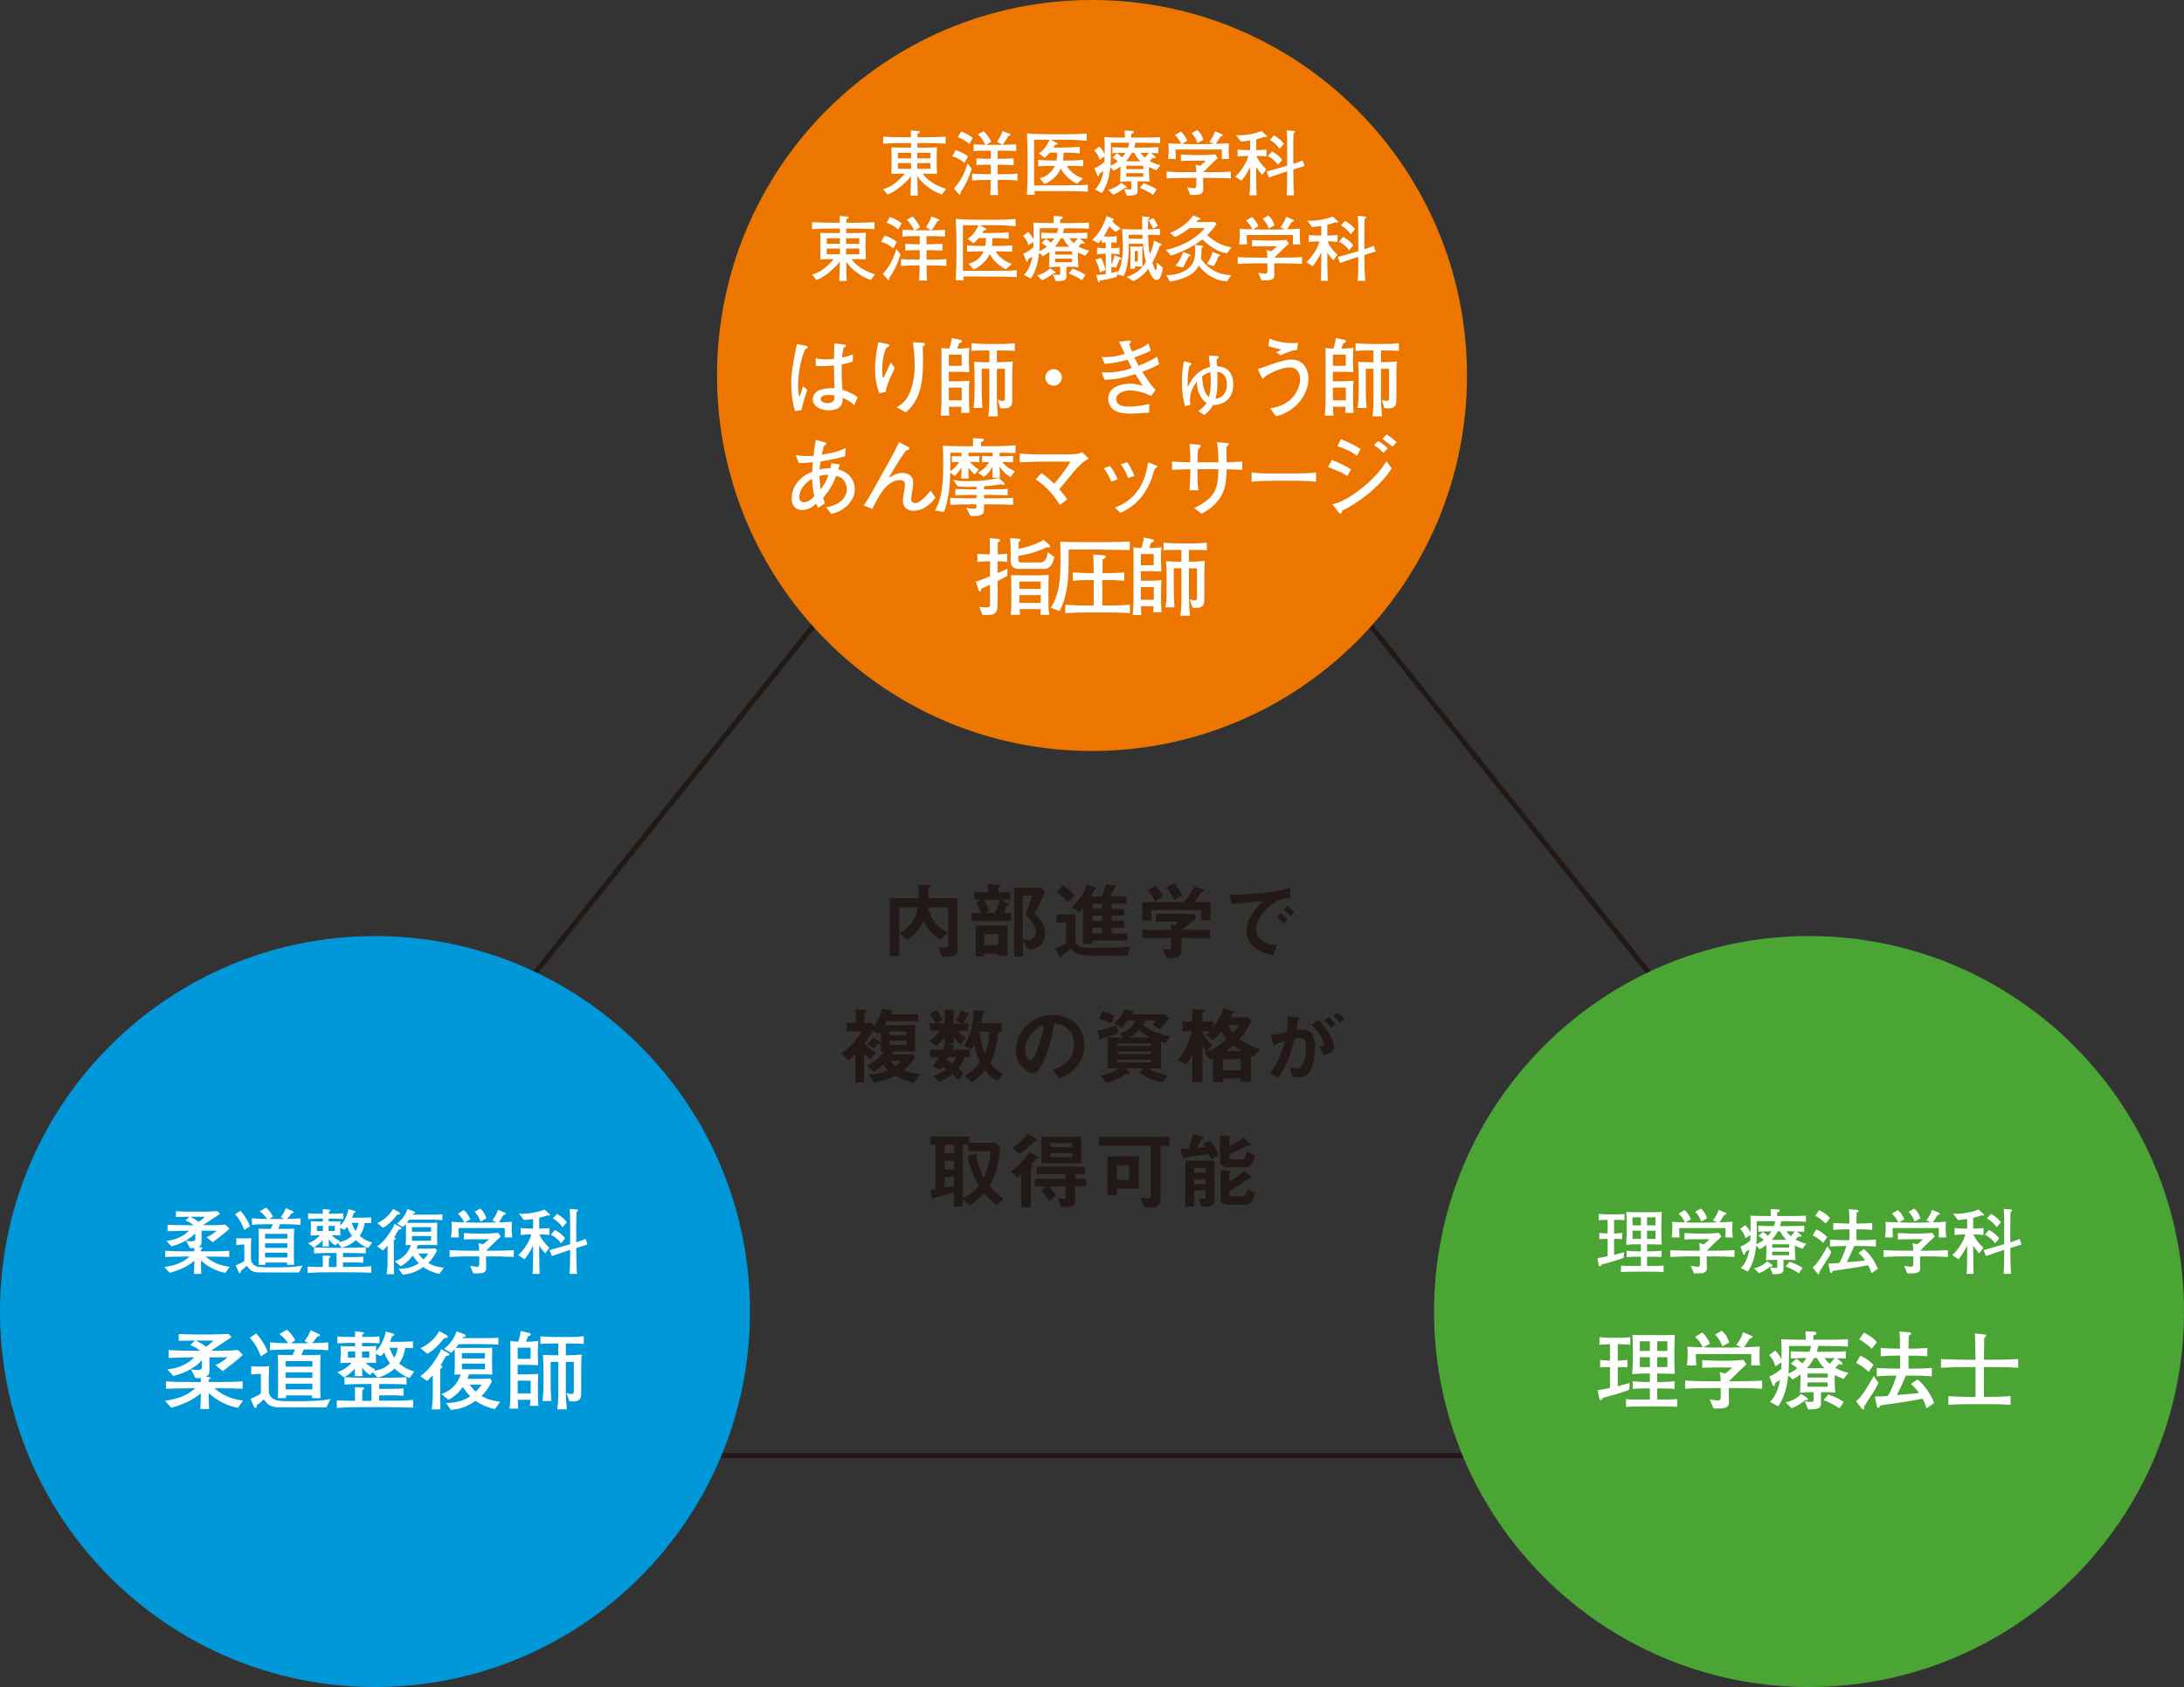
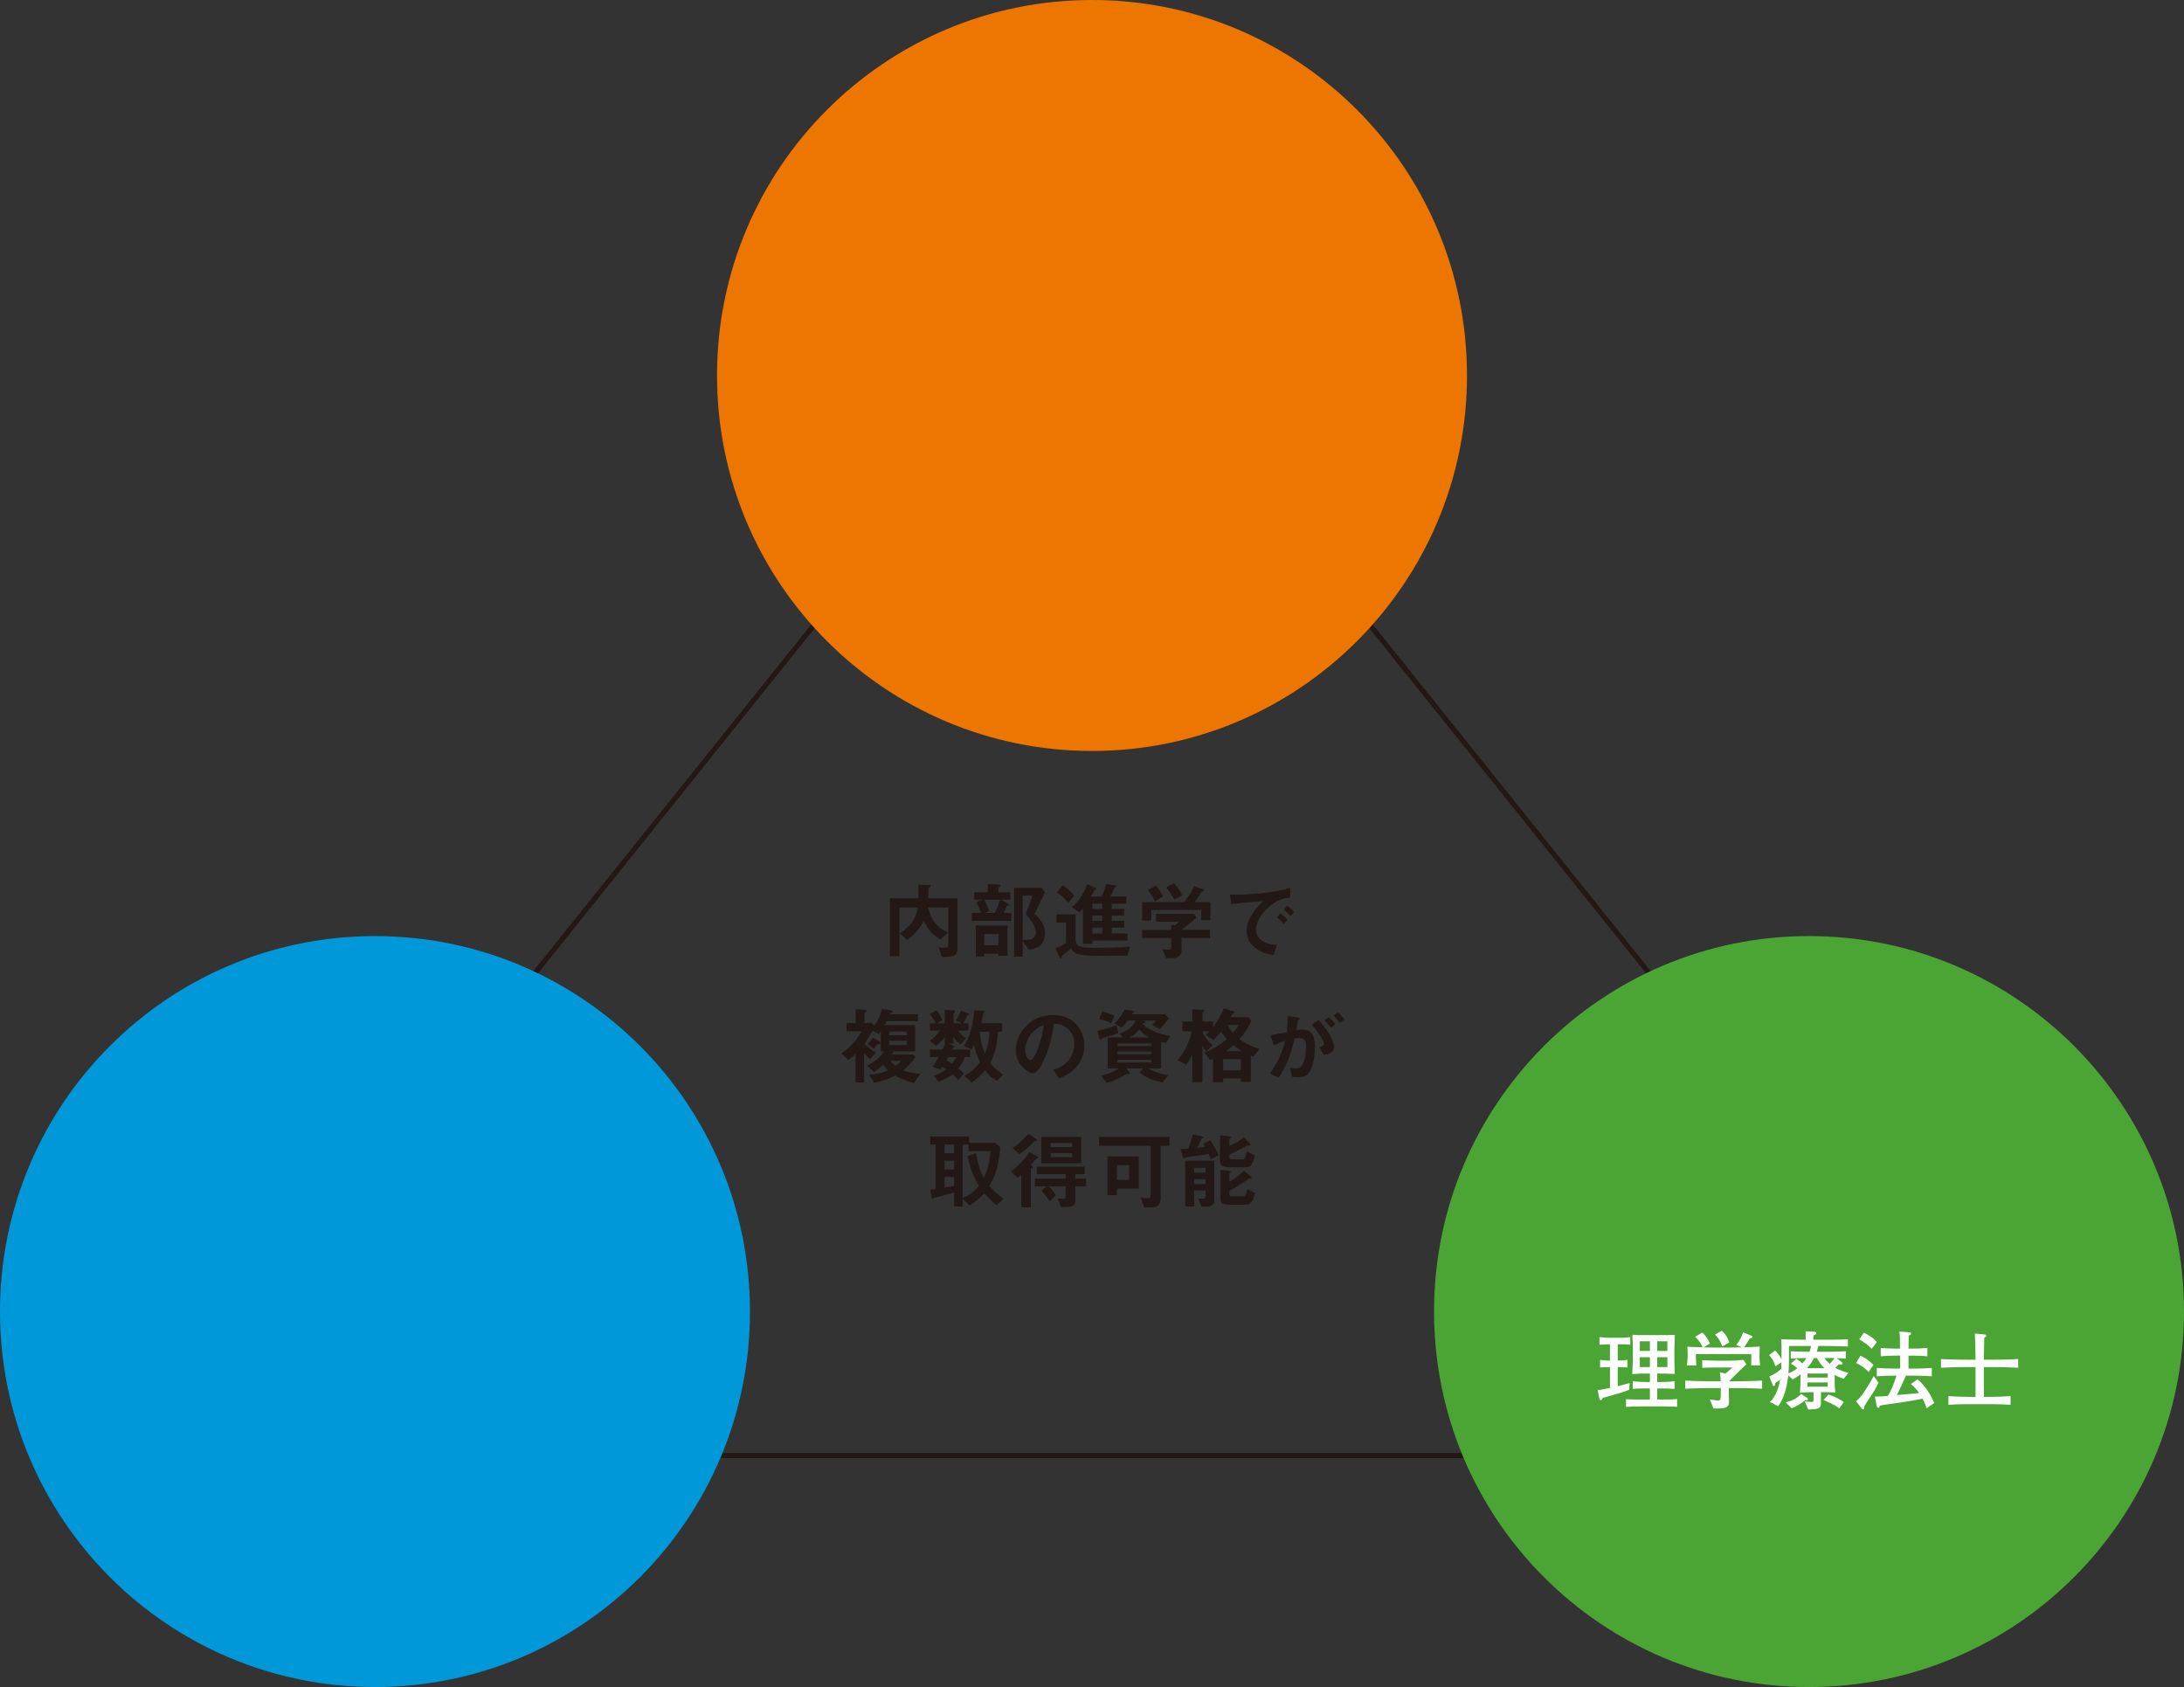
<svg xmlns="http://www.w3.org/2000/svg" viewBox="0 0 435 336" style="background-color:#ffffff00" width="435" height="336">
  <rect x="0" y="0" width="435" height="336" fill="#333333" stroke="none" />
  <path d="M217.503 55.434l-188.011 234.462h376.023l-188.011-234.462z" stroke="#221815" fill="none" />
  <g fill="#221815">
    <path d="M187.629 190.595l-.692-1.931c.205.033.556.066 1.143.066.52 0 .805-.05.805-.538v-7.457h-4.01c.451 1.999 1.342 3.763 3.926 5.005l-1.478 1.361c-1.511-.906-2.416-1.797-3.354-3.661-.858 1.646-1.813 2.654-3.271 3.796l-1.494-1.36c2.297-1.394 3.221-2.956 3.625-5.139h-3.691v9.675h-1.898v-11.506h5.722c0-1.78-.017-2.099-.05-2.704l2.247.084c.1 0 .202.067.202.168 0 .134-.136.201-.202.252-.199.118-.252.236-.252.319-.017.101-.017 1.579-.017 1.881h5.822v9.96c0 1.495-.689 1.73-3.085 1.73zM193.559 183.407v-1.563h1.846c-.288-.891-.636-1.596-.958-2.15l1.173-.504h-1.577v-1.478h2.703v-1.629l2.23.118c.185.017.268.051.268.184 0 .084-.033.118-.116.169-.235.168-.255.184-.255.252v.906h2.352v1.478h-1.796l1.325.773c.133.085.183.151.183.219 0 .101-.083.151-.166.184-.235.068-.268.085-.338.252-.249.756-.418 1.058-.52 1.226h1.527v1.563h-7.883zm5.299 6.971v-.42h-2.817v.537h-1.677v-6.165h6.309v6.047h-1.815zm-2.817-11.188c.487.907.755 1.579.974 2.268l-.924.386h2.031c.47-.924.839-1.78 1.024-2.654h-3.105zm2.817 6.837h-2.817v2.218h2.817v-2.218zm6.007 3.091l-1.159-1.714v3.125h-1.727v-13.706h5.52l.639.924-2.081 4.265c.72.655 2.097 1.916 2.097 3.897 0 1.344-.758 3.125-3.29 3.208zm-.587-7.004c.302-.738.905-2.318 1.342-3.729h-1.915v8.769c.288.033.758.05.908.05 1.14 0 1.743-.773 1.743-1.478 0-1.41-1.541-3.057-2.078-3.612zM224.553 190.327l-5.988.033c-1.865 0-2.701-.1-3.406-.251-1.243-.252-1.577-.824-1.846-1.261-.52.521-1.392 1.226-1.577 1.344-.232.168-.268.168-.285.37-.017.168-.083.302-.169.302-.033 0-.116 0-.216-.201l-.875-1.78c.537-.202 1.209-.471 2.131-1.059v-4.083h-1.893v-1.629h3.791v5.005c0 1.294.852 1.647 3.204 1.647 2.549 0 5.18 0 7.665-.219l-.537 1.78zm-11.793-10.564c-.487-.589-1.223-1.378-2.263-2.016l1.173-1.428c.974.672 1.644 1.243 2.28 2.084l-1.19 1.36zm4.815 7.558v.655h-1.879v-7.105c-.218.285-.451.587-.722.823l-1.477-1.008c1.61-1.444 2.402-2.855 3.038-4.585l1.511.672c.116.051.351.169.351.269 0 .085-.152.101-.185.118-.149.017-.183.051-.216.101-.185.37-.454.823-.742 1.294h2.2c.235-.521.689-1.782.888-2.487l1.71.252c.119.017.387.05.387.151 0 .068-.116.118-.166.151-.086.017-.188.068-.255.151-.266.622-.703 1.445-.869 1.782h3.202v1.427h-2.919v1.042h2.468v1.327h-2.468v1.042h2.501v1.36h-2.501v1.176h3.121v1.394h-6.978zm1.965-7.341h-1.965v1.042h1.965v-1.042zm0 2.369h-1.965v1.042h1.965v-1.042zm0 2.402h-1.965v1.176h1.965v-1.176zM239.257 183.256v-2.016h-9.948v2.099h-1.812v-3.661h8.323c.803-.974 1.541-1.999 2.045-3.157l1.663.554c.1.033.282.151.282.285l-.066.1-.487.202c-.351.655-.686 1.193-1.306 2.016h3.152v3.578h-1.846zm-3.924 3.577v2.537c0 1.176-.974 1.462-1.998 1.462h-1.057l-.736-1.78c.199.017 1.14.101 1.339.101.288 0 .404-.252.404-.504v-1.815h-5.789v-1.646h5.789v-1.042l.805.134c.368-.319.504-.503.639-.705h-4.483v-1.563h7.601l.468.74c-.753.689-2.078 1.78-2.983 2.435h5.686v1.646h-5.686zm-5.268-7.306c-.404-.823-.789-1.445-1.444-2.235l1.544-.941c.553.639 1.04 1.277 1.494 2.167l-1.594 1.008zm3.808-.337c-.421-.856-.855-1.561-1.561-2.419l1.528-.906c.789.924 1.256 1.696 1.644 2.469l-1.61.856zM252.202 181.122c-1.24 1.243-2.048 2.754-2.048 4.031 0 1.158.739 1.848 1.209 2.183 1.09.773 2.266.823 2.952.856l-.653 2.05c-.891-.152-2.77-.504-4.128-1.865-.805-.79-1.24-1.881-1.24-3.024 0-1.125.418-2.251 1.14-3.343.786-1.226 1.627-2.016 2.214-2.553-2.247.186-4.715.387-6.392.622l-.285-1.881c3.622.033 8.824-.37 11.995-1.344v1.948c-.789.051-2.634.169-4.765 2.319zm3.506 2.872c-.368-.453-.722-.79-1.375-1.293l.686-.806c.553.42.974.772 1.395 1.292l-.706.806zm1.359-1.528c-.437-.504-.839-.874-1.392-1.277l.706-.806c.703.521 1.04.874 1.389 1.277l-.703.806zM182.062 215.697c-1.981-.538-2.853-.959-3.758-1.462-.957.47-1.915.907-4.178 1.41l-1.041-1.629c1.074-.033 2.452-.201 3.791-.873-.299-.236-.504-.438-.988-1.093-.689.639-1.159.992-1.779 1.462l-1.408-1.276c.805-.387 2.078-1.008 3.423-2.822h-.689v-4.015l-.401.571-1.226-.705c-.672 1.226-1.159 1.931-1.627 2.586.706.705 1.292 1.209 2.283 1.815l-1.159 1.276c-.368-.285-.603-.521-1.193-1.125v5.762h-1.727v-5.678c-.769.74-.855.824-1.375 1.244l-1.442-1.344c1.694-1.176 2.833-2.251 4.059-4.401h-3.002v-1.662h1.81v-2.706l1.561.068c.235.017.62.033.62.219 0 .184-.266.319-.418.403v2.016h1.392l.57.519c.553-.806 1.09-1.629 1.494-3.325l1.627.269c.504.083.504.168.504.252 0 .184-.185.252-.404.335l-.116.236h5.567v1.36h-6.22l-.421.79h6.088v5.241h-4.242l-.418.604h4.225l.487.488c-.504.756-1.093 1.563-2.416 2.671 1.19.486 2.347.604 3.37.689l-1.223 1.831zm-6.912-7.744l-.318-.033c-.136.184-.252.319-.822.974l-1.19-.974c.282-.302.537-.571 1.074-1.277l1.021.622c.252.151.454.302.454.47 0 .101-.053.219-.219.219zm5.434-2.52h-3.437v.756h3.437v-.756zm0 1.848h-3.437v.856h3.437v-.856zm-3.204 3.998c.271.42.454.639.957 1.024.371-.234.736-.503 1.14-1.024h-2.098zM192.154 210.523c-.318.924-.639 1.495-1.242 2.268.454.387.706.604 1.04.974l-1.074 1.395c-.62-.723-.872-.975-1.123-1.227-.924.707-1.61 1.075-2.784 1.513l-1.024-1.193c.974-.32 1.66-.655 2.568-1.327-.371-.236-.537-.319-.841-.453l-.368.538-1.541-.554c.232-.337.587-.806 1.207-1.933h-1.746v-1.478h2.482l.57-1.226h-.1v-1.243c-.285.352-.753.906-1.71 1.696l-1.326-.974c.921-.622 1.442-1.125 2.095-2.032h-2.012v-1.445h1.143c-.288-.655-.708-1.276-1.226-1.797l1.359-.84c.554.654.872 1.175 1.173 1.964l-1.14.672h1.644v-2.721l1.627.118c.235.017.387.083.387.236 0 .05-.017.1-.119.217-.1.101-.152.186-.152.252v1.898h1.729l-1.276-.587c.47-.722.653-1.042 1.057-1.949l1.325.521c.069.033.235.101.235.202 0 .066-.05.083-.083.1-.202.084-.219.084-.271.169-.232.486-.553 1.058-.803 1.544h1.041v1.445h-2.031c.302.453.739 1.008 1.544 1.495l-1.041 1.259c-.789-.538-1.157-1.092-1.428-1.561v1.36h-.971l.955.488c.069.033.152.1.152.184 0 .118-.135.151-.252.219-.066.1-.116.201-.166.335h3.572v1.478h-1.057zm-3.254 0l-.385.655c.216.101.484.236 1.14.655.282-.353.537-.705.802-1.31h-1.558zm9.679 4.72c-.673-.335-1.342-.738-2.349-2.065-.872 1.007-1.544 1.596-2.684 2.402l-1.444-1.311c1.394-.823 2.183-1.511 3.105-2.737-.52-1.042-.905-1.982-1.19-3.46-.1.201-.268.537-.504.957l-1.494-.722c.47-.773.908-1.495 1.378-3.175.471-1.697.554-2.923.62-3.93l1.793.1c.188.018.321.018.321.153 0 .05 0 .083-.1.168-.205.168-.238.285-.271.436-.05.471-.1.856-.282 1.73h4.09v1.697h-.769c-.321 3.174-.672 4.451-1.561 6.181.822 1.226 1.929 1.931 2.551 2.334l-1.209 1.243zm-3.473-9.758c.166 1.646.421 2.804 1.074 4.333.653-1.613.822-2.789.891-4.333h-1.965zM214.893 211.834c-1.259 1.865-3.002 2.586-3.91 2.956l-1.24-1.73c.755-.219 1.998-.571 3.022-1.797 1.021-1.209 1.206-2.605 1.206-3.343 0-.924-.271-2.05-1.206-2.94-1.057-1.009-2.233-1.075-2.856-1.125-.537 3.997-1.525 6.349-2.078 7.474-.504 1.042-1.276 2.452-2.147 2.452-.606 0-3.356-1.511-3.356-4.517 0-3.729 3.072-7.122 7.399-7.122 3.489 0 6.24 2.367 6.24 6.113 0 1.478-.451 2.654-1.074 3.578zm-9.023-6.467c-1.193 1.142-1.677 2.704-1.677 3.728 0 1.362.769 2.067 1.074 2.067.869 0 2.313-4.385 2.648-7.004-.484.168-1.242.42-2.045 1.209zM220.876 206.374c-.202.051-1.143.32-1.259.353-.083.066-.351.302-.437.302-.05 0-.133-.017-.166-.118l-.437-1.612c1.024-.201 2.214-.504 3.807-1.108l.371 1.579c-.974.352-1.61.521-1.879.604zm.468-2.603c-1.223-.521-1.826-.689-2.38-.84l.57-1.495c.42.1 1.206.285 2.416.856l-.606 1.478zm10.855 3.947c-.252-.05-.537-.118-.938-.217v5.29h-2.601c1.342.756 2.366 1.075 4.009 1.377l-1.143 1.412c-1.81-.387-3.016-.841-4.594-1.949l.736-.84h-3.387l.703.823c.033.033.066.084.066.151 0 .168-.116.168-.57.168-.066 0-.166 0-.282.068-.874.538-1.865 1.125-3.791 1.68l-1.126-1.48c.623-.133 2.333-.52 3.539-1.41h-2.197v-6.165h3.038l-.689-.756c1.525-.503 2.648-1.326 3.202-2.603h-1.558c-.202.269-.622.84-1.209 1.377l-1.425-.823c.955-.924 1.458-1.646 2.028-2.805l1.68.353c.086.017.152.068.152.151 0 .085-.033.168-.119.202-.119.05-.219.1-.285.285h6.575l.841.823c-1.041 1.276-1.461 1.73-1.865 2.133l-1.508-.858c.318-.285.47-.47.755-.84h-2.518c.255.101.437.151.437.302 0 .169-.335.236-.471.269l-.066.134c1.007 1.11 3.337 2.05 5.468 2.386l-.888 1.36zm-2.903.085h-6.707v.537h6.707v-.537zm0 1.629h-6.707v.537h6.707v-.537zm0 1.629h-6.707v.554h6.707v-.554zm-2.363-5.997c-.656.79-1.361 1.227-1.965 1.563h3.976c-.755-.403-1.425-.941-2.012-1.563zM249.623 210.473l-.487-.202v5.191h-1.998v-.672h-3.52v.722h-2.014v-4.669l-.603.234-1.14-1.478c1.694-.554 2.999-1.377 4.494-2.654-.653-.705-.908-1.091-1.124-1.46-.825.99-1.259 1.36-1.577 1.629l-1.544-1.009c.235-.151.421-.285.825-.705h-1.428v.201c.553 1.126 1.173 1.865 1.998 2.571l-1.226 1.259c-.418-.504-.487-.605-.772-1.176v7.256h-2.031v-5.441c-.335.738-.636 1.243-1.24 1.999l-1.66-.957c1.644-1.881 2.413-4.083 2.817-5.712h-1.879v-1.949h1.962v-2.452l1.931.118c.351.017.454.084.454.219 0 .083-.119.151-.172.184-.066.05-.183.134-.183.219v1.712h2.097v1.16c.67-.891 1.477-2.099 2.114-3.763l1.81.488c.169.05.387.134.387.269l-.033.101c-.05.033-.354.1-.387.151-.017 0-.302.604-.368.722h3.506l.587.705c-.855 1.966-1.81 3.057-2.347 3.661 1.256.942 2.264 1.445 4.007 1.982l-1.256 1.546zm-2.485.47h-3.52v2.234h3.52v-2.234zm-1.475-2.771c-.739.689-1.176.974-1.475 1.175h3.188c-.639-.352-1.159-.722-1.713-1.175zm-1.109-4.031c.238.503.487.941 1.007 1.561.673-.722.924-1.142 1.176-1.561h-2.183zM260.52 213.883c-.354.353-.908.655-1.915.655-.503 0-.955-.033-1.256-.068l-.404-1.814c.304.068.656.134 1.14.134.52 0 .858-.101 1.159-.471.755-.939.888-3.056.888-3.862 0-1.294-.318-1.697-1.356-1.697-.371 0-.708.051-.908.084-.858 3.442-1.66 5.458-3.188 7.777l-1.743-.79c1.577-2.251 2.363-3.913 3.035-6.551-.905.285-1.442.504-2.283.907l-.62-2.016c1.273-.202 1.846-.32 3.221-.622.133-1.075.183-1.78.166-3.192l2.014.285c.219.035.404.118.404.252 0 .068-.017.084-.185.186-.202.134-.202.134-.235.352-.083.672-.116.975-.252 1.73.268-.05.739-.118 1.226-.118 2.264 0 2.466 1.999 2.466 3.494 0 2.419-.589 4.585-1.375 5.342zm3.121-3.796l-.891-1.596c.603-.084.957-.168.957-.571 0-.42-.636-1.798-2.418-3.864l1.362-.941c.769.924 3.052 3.628 3.052 5.408 0 1.277-1.442 1.478-2.062 1.563zm1.461-5.375c-.421-.605-.808-1.025-1.328-1.478l.908-.672c.468.42.919.941 1.289 1.427l-.869.723zm1.707-.992c-.335-.554-.739-1.024-1.193-1.443l.874-.639c.454.37.891.84 1.309 1.412l-.991.671zM198.543 240.06c-1.054-.824-1.71-1.445-2.512-2.419-.924 1.075-1.663 1.679-2.889 2.469l-1.406-1.344v1.528h-1.696v-2.789c-.955.269-3.002.824-3.523.942-.149.033-.504.1-.553.168-.1.101-.166.168-.219.168-.086 0-.136-.066-.169-.285l-.266-1.529 1.024-.151v-8.851h-1.04v-1.613h7.731v1.259h5.219l.974.891c-.288 4.4-1.428 6.416-2.167 7.693.756.873 1.425 1.511 2.786 2.52l-1.295 1.344zm-8.503-12.094h-1.912v1.712h1.912v-1.712zm0 3.225h-1.912v1.745h1.912v-1.745zm0 3.225h-1.912v2.115l1.912-.335v-1.78zm2.853-5.141v-1.309h-1.157v10.598c1.541-.637 2.346-1.259 3.254-2.402-1.159-1.948-1.729-3.426-2.266-5.895l1.68-.572c.451 2.588.869 3.628 1.541 4.889.838-1.78 1.193-3.175 1.342-5.309h-4.394zM206.573 230.736c-.133 0-.133.017-.302.202-.623.689-.689.772-.954 1.04l.232.202c.066.05.119.134.119.217 0 .101-.053.169-.219.269-.1.068-.133.101-.133.152v7.642h-1.898v-6.55c-.116.118-.418.403-.769.637l-1.276-1.243c1.425-.99 2.767-2.452 3.655-3.846l1.594.889c.066.035.202.134.202.219 0 .168-.186.168-.252.168zm-.266-3.477c-.138 0-.205 0-.271.051-.587.587-1.843 1.847-3.019 2.537l-1.342-1.211c1.074-.654 2.247-1.696 3.138-2.839l1.577 1.093c.033.017.183.116.183.218 0 .118-.1.151-.266.151zm7.864 9.02v2.772c0 1.327-.703 1.344-2.817 1.377l-.669-1.73c.166.018 1.007.068 1.206.068.199 0 .354-.186.354-.454v-2.032h-3.29c.418.471 1.024 1.261 1.359 1.798l-1.256 1.142c-.354-.521-.99-1.41-1.61-2.032l.988-.907h-2.316v-1.528h6.126v-.907h-5.739v-1.462h9.546v1.462h-1.882v.907h2.147v1.528h-2.147zm-6.757-4.602v-5.257h7.933v5.257h-7.933zm6.154-4.031h-4.328v.806h4.328v-.806zm0 2.016h-4.328v.806h4.328v-.806zM231.178 228.2v10.431c0 1.075-.52 1.848-1.68 1.848h-1.574l-.758-1.933c.504.068.974.134 1.295.134.57 0 .719-.252.719-.772v-9.71h-10.282v-1.764h14.023v1.764h-1.743zm-8.708 8.534v1.309h-1.879v-7.726h6.24v6.417h-4.361zm2.416-4.67h-2.416v2.923h2.416v-2.923zM241.167 230.887c-.083-.269-.302-.738-.437-1.024-.938.151-3.188.47-3.52.503-.205.018-.941.101-1.074.151l-.288.202c-.166 0-.232-.219-.249-.285l-.454-1.579c.802-.017 1.123-.05 1.544-.083.266-.622.653-1.831.905-2.84l1.779.403c.232.051.401.101.401.219 0 .101-.152.134-.219.151-.166.033-.199.068-.216.101-.221.521-.606 1.311-.891 1.813 1.024-.1 1.223-.134 1.577-.201l-.354-.639 1.395-.638c.487.672 1.223 1.848 1.644 2.974l-1.544.772zm-.686 9.406h-1.193l-.62-1.561c.169 0 .921.033 1.09 0 .202-.017.351-.186.351-.488v-1.125h-2.263v3.174h-1.779v-9.121h5.803v7.878c0 .806-.57 1.243-1.389 1.243zm-.371-7.693h-2.263v.957h2.263v-.957zm0 2.251h-2.263v.99h2.263v-.99zm9.328-3.225c-.185.37-.537.856-1.292.856h-3.188c-1.306 0-1.962-.285-1.962-1.226v-5.139l1.796.184c.266.033.368.085.368.219 0 .083-.086.151-.152.184-.116.068-.149.118-.149.186v1.309c.686-.252 1.862-.79 2.817-1.714l1.173 1.193c.053.051.222.235.222.353 0 .101-.066.101-.136.101l-.335-.017c-.133 0-.185.017-.553.234-.067.051-1.19.723-3.188 1.596v.521c0 .319.199.42.487.42h2.164c.285 0 .487-.017.802-1.544l1.663.789c-.119.521-.285 1.024-.537 1.495zm-1.292 8.315h-3.188c-1.273 0-1.86-.269-1.86-1.226v-5.695l1.694.184c.183.018.368.068.368.236 0 .068-.086.134-.152.169-.116.083-.149.133-.149.184v1.561c.822-.436 2.081-1.344 2.9-2.167l1.295 1.042c.1.085.232.219.232.337 0 .134-.066.134-.282.134-.205 0-.255.033-.321.066-.736.571-2.449 1.747-3.824 2.402v.689c0 .32.199.42.487.42h2.164c.368 0 .437-.083.603-.403.183-.319.235-.537.338-1.04l1.525.755c-.401 1.797-1.024 2.352-1.829 2.352z" />
  </g>
  <path d="M292.189 74.784c0 41.302-33.44 74.782-74.686 74.782-41.251 0-74.689-33.48-74.689-74.782s33.437-74.784 74.689-74.784c41.246 0 74.686 33.482 74.686 74.784z" fill="#ed7600" />
  <g fill="#fff">
-     <path d="M160.307 69.644c-1.239 3.028-1.356 6.228-1.356 7.01 0 1.158.133 1.854.238 2.416.149-.307.288-.596.457-1.158.205-.712.238-.781.307-1.003l.849.748c-.135.357-.935 2.654-1.157 4.017l-1.309.219c-.609-2.142-.747-4.081-.747-5.563 0-1.463.102-2.483.595-5.104.221-1.208.374-1.939.562-2.704l1.871.374c.116.017.235.086.235.238 0 .205-.05.222-.545.51zm9.823 11.06c-.509-.529-1.378-1.158-2.31-1.466.185 1.959-1.359 2.485-2.687 2.485-1.918 0-3.243-.92-3.243-2.211 0-1.006.83-1.651 1.375-1.84 1.038-.374 2.294-.374 2.449-.374.254 0 .371.019.526.036-.119-1.344-.119-1.754-.138-4.561-1.002.103-1.461.152-2.291.152-.614 0-1.002-.033-1.328-.066v-1.499c.393.086 1.156.222 2.009.222.44 0 .916-.033 1.611-.119 0-.288.053-1.956.069-2.383 0-.288 0-.391-.017-.679l2.072.222c.069 0 .255.017.255.238 0 .153-.05.186-.459.441-.133.546-.238.953-.288 1.906.493-.102 1.325-.272 2.125-.612v1.413c-1.173.391-2.075.526-2.208.56l-.017 1.396c0 1.191.05 2.483.166 3.674.885.255 2.025.698 3.027 1.499l-.697 1.565zm-4.961-2.042c-1.071 0-1.718.321-1.718.798 0 .493.614.834 1.395.834.614 0 1.107-.255 1.276-.646.102-.255.086-.529.069-.903-.255-.033-.598-.083-1.021-.083zM176.409 78.05l-1.242.305c-.645-1.513-.88-3.3-.88-4.951 0-1.529.271-3.452.642-5.256l1.854.374c.136.033.338.086.338.272 0 .152-.202.288-.592.51-.648 1.38-.816 2.926-.816 4.441 0 .562.069 1.516.202 1.516.072 0 .088-.036.221-.324.172-.358 1.173-2.552 1.276-2.724l.817 1.089c-.747 1.532-1.58 3.2-1.818 4.749zm7.374-9.035c.017.46.066 1.549.066 2.909 0 3.846-.423 7.708-3.431 10.207l-1.834-1.036c.457-.238 1.596-.817 2.413-2.452 1.002-2.039 1.187-4.355 1.187-5.835 0-1.549-.149-3.111-.321-4.644l1.937.119c.155.017.426.033.426.272 0 .205-.271.357-.443.46zM191.404 82.217c.05-.255.083-.526.119-1.208h-2.532c.017.834.066 1.361.1 1.77h-1.732c.069-.767.171-1.804.171-4.236v-7.112c0-.884 0-1.43-.05-2.144.338.053.814.119 1.594.136.36-1.122.443-1.48.476-2.108l1.583.341c.152.033.44.083.44.305 0 .272-.373.357-.545.391l-.387 1.072h.423c.423 0 .932 0 2.023-.136-.069.665-.102 1.089-.102 1.973v.801c0 .324.053 1.77.069 2.059-.969-.033-1.481-.066-2.228-.066h-1.851v1.887h1.715c.271 0 1.954-.05 2.396-.103-.05.46-.086 1.565-.086 2.025v2.059c0 .629.053 1.668.102 2.297h-1.699zm.136-11.587h-2.565v2.23h2.565v-2.23zm.017 6.569h-2.582v2.532h2.582v-2.532zm7.579-7.403h-.578v2.35h.529c.714 0 1.954-.086 2.631-.152-.053.493-.102 1.582-.102 3.128v4.63c0 .56-.017 1.582-1.494 1.582l-.85-.017-.578-1.668c.631.202.935.202 1.002.202.459 0 .459-.271.459-.629v-5.766h-1.597v5.835c0 1.175.102 2.449.202 3.624h-1.917c.169-.986.218-2.297.218-3.693v-5.766h-1.527v4.167c0 1.82.102 2.926.152 3.624h-1.785c.105-.781.205-1.549.205-3.419v-2.773c0-1.003-.05-2.009-.1-2.995 1.068.05 1.765.086 2.75.086h.304v-2.35h-.575c-1.854 0-2.33.019-2.991.086v-1.532c1.173.139 2.651.155 2.991.155h2.651c.39 0 1.682 0 2.988-.155v1.532c-.559-.05-.933-.086-2.988-.086zM211.498 75.174c0 .917-.747 1.649-1.649 1.649-.919 0-1.649-.748-1.649-1.649 0-.92.747-1.651 1.649-1.651.883 0 1.649.715 1.649 1.651zM227.528 74.033c.459.784 1.408 2.316 2.634 3.641l-.866 1.175c-1.345-.612-2.806-1.089-4.283-1.089-1.19 0-2.701.596-2.701 1.701 0 1.43 1.716 1.516 2.446 1.516.288 0 2.175 0 4.128-.529v1.737c-.559.033-3.041.202-3.55.202-.833 0-2.532-.083-3.381-.662-.85-.596-1.226-1.496-1.226-2.297 0-.784.376-1.549.802-1.923.695-.629 2.139-1.089 3.567-1.089.969 0 1.682.188 2.499.407-.493-.765-1.173-1.82-1.461-2.313-2.396.731-3.89 1.089-6.154 1.125l-.576-1.499c.354.036.559.053 1.002.053.664 0 1.97-.069 3.57-.443.645-.153 1.051-.308 1.444-.46l-.836-1.648c-1.085.305-2.324.645-4.552.831l-.645-1.377c.321.033.423.033.697.033 1.24 0 2.8-.219 3.957-.662-.39-.801-.78-1.599-1.157-2.399l1.666-.188.36-.05c.271 0 .321.103.321.272 0 .119-.033.172-.066.205l-.238.255c.221.715.338 1.003.542 1.463.85-.288 2.142-.748 3.279-1.615l.459 1.43c-1.309.679-2.634 1.122-3.279 1.344l.83 1.649c.968-.338 2.568-1.02 3.741-1.82l.371 1.566c-1.306.648-2.053.986-3.345 1.463zM241.587 80.652c-.459.851-.83 1.294-1.682 2.009l-1.24-.801c.952-.662 1.273-1.019 1.649-1.615-.476-.358-.8-.612-1.157-1.244-.611-1.036-.714-1.87-.797-2.976-.443.596-1.345 1.82-1.345 3.641 0 .305.017.682.086.97l-1.071.238c-.255-.903-.611-2.178-.611-4.832 0-1.989.169-2.876.39-4.084l1.09.238c.149.033.371.103.371.308 0 .083-.033.119-.067.153l-.221.152c-.221.222-.443 1.939-.443 3.402 0 .255 0 .493.033.887.548-1.072 1.021-1.956 2.142-2.893.836-.681 1.428-.867 2.297-1.122-.036-.427-.138-1.466-.254-2.264l1.323.066c.443.019.664.069.664.238 0 .136-.102.205-.188.274-.136.083-.238.169-.238.321 0 .136.069 1.022.086 1.225.678.036 3.229.188 3.229 3.641 0 2.435-1.477 4.12-4.045 4.067zm-.493-6.55c-.628.186-1.018.357-1.666.851.102 1.258.205 2.161.578 3.045.274.645.512.834.8 1.089.152-.56.354-1.327.354-3.283 0-.427-.017-.834-.066-1.701zm1.362-.069c.017.681.033 1.327.033 1.804 0 2.111-.205 2.876-.393 3.574.376-.053 1.038-.152 1.583-.767.559-.629.697-1.427.697-2.039 0-2.247-1.444-2.485-1.92-2.571zM258.334 80.566c-1.802 1.77-3.467 2.161-4.198 2.333l-1.17-1.582c.747-.102 2.258-.308 3.752-1.482 1.411-1.122 2.225-2.79 2.225-4.339 0-1.053-.454-2.33-2.156-2.33-1.004 0-3.246.698-4.928 1.906-.05.136-.136.305-.304.305-.188 0-.255-.169-.41-.51l-.612-1.344c3.772-1.361 5.302-1.906 6.677-1.906.205 0 1.768 0 2.568 1.141.542.781.83 1.668.83 2.638 0 1.394-.542 3.452-2.274 5.17zm-.033-10.786c-.307-.017-.647-.05-1.583.291-1.018.357-1.306.526-1.597.715l-.933-.632c.169-.067.88-.457 1.035-.543-1.173-.255-1.309-.291-1.527-.358-.852-.255-.952-.291-1.057-.324l.205-1.479c1.749.662 3.06.884 4.895.884.307 0 .456-.033.799-.083l-.238 1.529zM267.908 82.217c.05-.255.083-.526.119-1.208h-2.532c.017.834.066 1.361.1 1.77h-1.732c.069-.767.171-1.804.171-4.236v-7.112c0-.884 0-1.43-.05-2.144.338.053.814.119 1.594.136.36-1.122.443-1.48.476-2.108l1.583.341c.152.033.44.083.44.305 0 .272-.373.357-.545.391l-.387 1.072h.423c.423 0 .933 0 2.023-.136-.069.665-.102 1.089-.102 1.973v.801c0 .324.053 1.77.069 2.059-.969-.033-1.481-.066-2.228-.066h-1.851v1.887h1.716c.271 0 1.953-.05 2.396-.103-.05.46-.086 1.565-.086 2.025v2.059c0 .629.053 1.668.102 2.297h-1.699zm.136-11.587h-2.565v2.23h2.565v-2.23zm.017 6.569h-2.582v2.532h2.582v-2.532zm7.579-7.403h-.578v2.35h.529c.714 0 1.954-.086 2.632-.152-.053.493-.102 1.582-.102 3.128v4.63c0 .56-.017 1.582-1.494 1.582l-.85-.017-.578-1.668c.631.202.935.202 1.002.202.459 0 .459-.271.459-.629v-5.766h-1.597v5.835c0 1.175.103 2.449.202 3.624h-1.918c.169-.986.219-2.297.219-3.693v-5.766h-1.528v4.167c0 1.82.102 2.926.152 3.624h-1.785c.105-.781.205-1.549.205-3.419v-2.773c0-1.003-.05-2.009-.1-2.995 1.068.05 1.765.086 2.75.086h.304v-2.35h-.576c-1.854 0-2.33.019-2.991.086v-1.532c1.173.139 2.651.155 2.991.155h2.651c.39 0 1.682 0 2.988-.155v1.532c-.559-.05-.933-.086-2.988-.086zM165.576 102.366l-1.035-1.344c2.429-.341 4.128-1.734 4.128-3.608 0-.457-.171-2.277-2.142-2.618-.559 1.615-1.478 3.078-2.601 4.372.089.324.122.391.41 1.056l-1.395.934c-.221-.51-.255-.576-.338-.851-.614.513-1.583 1.277-2.822 1.277-1.173 0-2.106-.698-2.106-2.33 0-2.366 1.768-4.475 4.128-5.292-.053-.612.053-1.463.119-1.89-1.682.155-2.158.155-2.822.155l-.609-1.635c.443.119.935.238 2.275.238.529 0 .869-.017 1.276-.05.185-1.651.202-1.84.462-3.167l1.766.477c.304.086.338.103.338.222 0 .188-.05.222-.509.51-.136.496-.221.834-.41 1.737 2.109-.307 3.163-.629 4.743-1.294l-.119 1.615c-1.801.477-2.803.682-4.878 1.039-.149.765-.169 1.072-.185 1.615.529-.186.883-.272 2.142-.255.136-.596.152-.715.152-1.02l1.716.238-.304 1.003c.542.136 1.511.427 2.327 1.344.767.887.969 1.923.969 2.621 0 1.837-1.497 4.15-4.674 4.899zm-3.824-6.974c-.493.255-.847.441-1.461 1.122-.542.629-1.085 1.43-1.085 2.552 0 .884.714.97.935.97.304 0 .678-.136.949-.288.528-.291.816-.612 1.087-.903-.255-1.172-.39-2.84-.426-3.452zm1.445-.563c.105 1.48.155 1.837.274 2.654.8-1.055 1.276-2.042 1.547-2.926-.8-.017-1.173.05-1.821.271zM182.034 101.72c-1.48 0-2.211-.817-2.211-2.042 0-.238.017-.321.169-1.241.105-.645.255-1.549.255-1.94 0-.801-.731-.867-1.002-.867-1.954 0-3.586 1.668-5.506 5.732l-1.699-.681c1.004-1.513 1.497-2.38 2.551-4.286l2.413-4.339c.221-.391 1.256-2.297 1.395-2.602.238-.493.371-.767.661-1.396l1.851.953c.119.069.221.152.221.288 0 .238-.271.308-.697.443-.681.953-1.342 1.923-1.954 2.942l-1.494 2.502c.645-.374 1.716-1.003 2.717-1.003.681 0 1.511.271 1.871.798.221.341.304.751.304 1.261 0 .612-.172 1.566-.238 1.923-.066.391-.188.97-.188 1.172 0 .632.443.851.869.851.611 0 1.256-.543 2.02-1.308.664-.682.869-.97 1.021-1.175l.952 1.43c-.595.748-2.072 2.585-4.281 2.585zM199.102 90.169v.712h.526c.288 0 1.837-.05 2.159-.083v1.274c-.307 0-2.023-.083-2.159-.083.85 1.139 1.937 1.615 2.496 1.853l-.847 1.191c-.819-.493-1.477-1.072-2.175-2.092.017 1.106.017 1.241.05 2.194h-1.494c.017-.358.05-1.701.05-2.194-.681 1.225-1.326 1.718-1.765 2.039l-1.157-.867c.459-.222 1.444-.765 2.258-2.108-.661.017-1.051.033-1.444.066v-1.274c.819.066 1.514.083 2.125.083v-.712h-4.843v.712h.393c1.17 0 1.442-.017 1.799-.05v1.241c-.426-.033-1.157-.083-1.904-.083.307.374.886.934 1.768 1.546l-.816.953c-.321-.305-.714-.679-1.24-1.36 0 .443.033 2.042.05 2.178h-1.478c.017-.51.05-1.139.05-2.178-.576.97-1.085 1.396-1.392 1.668l-.85-.681c-.033 1.737-.102 4.865-1.256 7.86l-1.768-.322c1.63-2.707 1.63-6.841 1.63-9.512 0-1.889-.05-2.704-.083-3.369 1.461.102 3.279.102 4.776.102h1.24c0-1.105 0-1.225-.033-1.615l1.832.119c.188.017.324.05.324.235 0 .274-.255.357-.526.427v.834h1.884c2.244 0 3.891-.102 4.981-.172v1.532c-1.494-.05-2.006-.05-3.16-.066zm-7.598 0h-2.225v2.499c0 .629-.017.903-.017 1.175.816-.477 1.342-1.089 1.766-1.853-.05 0-.661.017-1.445.083v-1.241c.476.05.852.05 1.92.05v-.712zm6.121 10.276h-1.632c0 1.443 0 1.701-.376 1.989-.304.222-.83.391-2.291.341l-.902-1.651c.885.172 1.071.205 1.511.205.564 0 .564-.086.564-.884h-1.057c-.899 0-2.701.017-4.178.1v-1.394c.952.067 1.837.103 4.178.103h1.057v-.682h-.783c-1.547 0-2.737.05-3.434.086v-1.277c1.616.069 2.872.086 3.434.086h.783v-.526c-1.107.05-2.601.05-3.708-.053l-.916-1.294c.459.086 1.342.238 2.975.238 1.375 0 4.383-.153 6.032-.662l.952.851c.116.103.255.255.255.374 0 .086-.086.188-.238.188-.155 0-.238-.036-.476-.139-.731.119-1.666.274-3.381.41v.612h1.24c1.361 0 2.548-.053 3.464-.086v1.277c-1.154-.053-2.308-.086-3.464-.086h-1.24v.682h1.632c.949 0 2.02 0 4.162-.103v1.394c-1.395-.05-2.77-.1-4.162-.1zM214.011 93.793c-.493.576-2.582 3.128-3.041 3.641.678.781 1.087 1.291 1.613 2.023l-1.478 1.108c-1.087-1.704-2.463-3.505-4.826-5.106l1.19-1.241c.885.646 1.715 1.361 2.499 2.128.545-.612 2.175-2.571 3.246-4.408h-5.404c-1.004 0-3.024.069-4.707.152v-1.768c1.478.153 3.127.186 4.638.186h4.046c2.717 0 3.077-.119 3.738-.441l1.342 1.275c-1.223.579-2.38 1.889-2.856 2.452zM221.344 95.935c-.271-.646-.697-1.648-1.494-2.688l1.273-.424c.628.867 1.052 1.615 1.494 2.635l-1.273.477zm8.971-2.773c-.172.053-.255.119-.321.205-.053.086-.545 1.734-.664 2.058-1.716 4.405-4.267 5.802-6.151 6.738l-1.121-1.039c1.173-.493 3.074-1.294 4.637-3.522 1.461-2.092 1.766-4.236 1.97-5.514l1.328.496c.338.119.526.238.526.374 0 .119-.086.169-.205.202zm-5.639 2.042c-.238-.662-.614-1.668-1.444-2.721l1.273-.443c.747 1.056 1.124 1.906 1.445 2.757l-1.273.407zM244.324 93.469c-.086 2.211-.169 4.303-1.682 6.192-1.292 1.615-2.737 2.347-3.329 2.654l-1.461-1.139c4.45-2.059 4.754-4.203 4.823-7.725h-4.162v1.036c0 1.618.05 2.416.185 3.164h-1.782c.066-.56.169-2.823.169-3.333v-.867c-1.835.05-2.36.05-3.636.136v-1.651c1.001.069 2.615.136 3.636.136v-.321c0-1.601-.053-2.128-.152-3.336l1.666.152c.321.036.542.069.542.308 0 .238-.255.391-.493.526-.05.46-.135 1.089-.135 2.671h4.181c0-1.036-.088-3.012-.307-4.015l1.768.152c.526.053.592.053.592.274 0 .103-.05.152-.476.543.017.596.017.851.053 3.028 1.851-.033 2.548-.086 3.107-.119v1.651c-.661-.033-1.289-.086-3.107-.119zM257.653 95.749h-3.891c-.221 0-2.77 0-4.469.202v-1.854c1.276.189 2.803.205 4.469.205h3.891c1.494 0 2.991-.017 4.469-.205v1.854c-1.478-.186-3.467-.202-4.469-.202zM268.351 94.813c-.512-.357-.767-.526-1.87-1.003-1.223-.529-1.564-.648-1.954-.784l.73-1.446c.459.188 2.601 1.056 3.841 1.923l-.747 1.31zm-1.021 6.874c-.017.202-.052.612-.357.612-.05 0-.188-.053-.288-.172l-1.276-1.665c.916-.255 2.753-.767 5.83-3.233 2.496-1.992 3.752-3.591 4.925-5.358l1.035 1.41c-2.446 3.915-7.593 7.47-9.87 8.406zm2.942-10.905c-1.14-.92-2.856-1.601-3.893-1.906l.697-1.413c1.497.596 2.836 1.294 3.926 1.956l-.73 1.363zm5.266-.596c-.44-.46-.935-.936-1.851-1.516l.764-.834c.628.341 1.461.817 1.937 1.482l-.85.867zm1.818-1.244c-.155-.136-1.801-1.394-2.02-1.546l.863-.887c.885.612.985.698 2.006 1.549l-.85.884zM198.698 115.728v2.807c0 2.876-.017 2.995-.376 3.436-.387.513-.949.529-2.598.546l-.694-1.651c.476.053 1.101.103 1.577.103.581 0 .581-.255.581-.596v-3.912c-.274.119-1.464.662-1.699.781-.036.172-.089.563-.327.563-.149 0-.185-.119-.254-.308l-.542-1.665c.969-.291 1.904-.665 2.823-1.056v-2.978h-.529c-.661 0-1.325.033-1.989.136v-1.665c.681.1 1.682.136 1.989.136h.509c0-.936 0-2.314-.05-3.233l1.716.169c.069 0 .34.053.34.274 0 .152-.033.169-.443.457l-.017 2.333c.611 0 1.289-.036 1.887-.136v1.665c-.291-.05-.664-.136-1.378-.136h-.526v2.35c.78-.324.849-.358 1.954-.87v1.413c-.664.374-.797.443-1.954 1.039zm9.209-2.416h-4.792c-.509 0-1.815 0-1.815-1.618v-1.701c0-1.463-.036-2.125-.105-2.807l1.837.136c.083 0 .221.053.221.222 0 .205-.205.308-.36.407-.033.529-.033.612-.066 1.347 1.494-.205 3.824-.989 5.03-1.787l1.137 1.003c.136.119.152.222.152.288 0 .205-.136.222-.238.222-.1 0-.288-.033-.321-.05-2.905 1.377-5.523 1.701-5.761 1.734v.579c0 .427 0 .731.559.731h3.893c.969 0 1.276-1.105 1.425-2.059l1.295.986c-.291 1.241-.767 2.366-2.092 2.366zm-.681 9.135s.053-1.02.053-1.139h-4.181c0 .186.033.986.05 1.139h-1.832c.083-.798.116-1.549.116-2.125v-3.336c0-.238-.033-2.244-.05-2.466.321.033.374.033.919.033l1.494.033h2.753c.562 0 1.818-.033 2.327-.103-.017.258-.05 1.975-.05 2.247v3.336c0 .97.05 1.701.169 2.38h-1.768zm.053-6.616h-4.247v1.463h4.247v-1.463zm0 2.704h-4.247v1.532h4.247v-1.532zM219.979 109.483l-1.173-.033h-5.963v2.79c0 5.087-.816 7.47-1.785 9.459l-1.768-.662c1.937-2.978 1.937-6.553 1.937-10.021 0-2.075-.033-2.519-.083-3.114.661.05 3.653.069 4.466.069h5.064c.327 0 3.636-.053 4.35-.103v1.685c-.797-.036-4.314-.053-5.044-.069zm.731 12.504h-4.247c-1.428 0-2.856.036-4.283.138v-1.668c1.477.102 3.636.136 4.283.136h1.375v-5.07h-.747c-1.137 0-2.294.033-3.417.152v-1.684c1.173.119 2.889.155 3.417.155h.747c-.033-2.724-.033-3.012-.102-3.71l1.92.152c.376.036.595.053.595.291 0 .202-.238.338-.628.543-.017.222-.05 2.178-.05 2.724h.902c1.151 0 2.308-.036 3.448-.139v1.668c-1.48-.152-3.332-.152-3.448-.152h-.919v5.07h1.154c1.445 0 2.905-.033 4.35-.136v1.668c-1.868-.138-4.181-.138-4.35-.138zM229.656 121.937c.05-.255.083-.526.119-1.208h-2.532c.017.834.066 1.36.1 1.77h-1.732c.069-.767.172-1.804.172-4.236v-7.112c0-.884 0-1.43-.05-2.144.338.053.813.119 1.594.136.36-1.122.443-1.48.476-2.109l1.583.341c.152.033.44.083.44.305 0 .272-.374.357-.545.391l-.387 1.072h.423c.423 0 .932 0 2.023-.136-.069.665-.102 1.089-.102 1.973v.801c0 .324.053 1.771.069 2.059-.969-.033-1.48-.066-2.227-.066h-1.851v1.887h1.716c.271 0 1.953-.05 2.396-.102-.05.46-.086 1.565-.086 2.025v2.059c0 .629.053 1.668.102 2.297h-1.699zm.136-11.587h-2.565v2.23h2.565v-2.23zm.017 6.569h-2.582v2.532h2.582v-2.532zm7.579-7.403h-.578v2.35h.529c.714 0 1.953-.086 2.631-.152-.053.493-.102 1.582-.102 3.128v4.63c0 .559-.017 1.582-1.494 1.582l-.85-.017-.578-1.668c.631.202.935.202 1.002.202.46 0 .46-.272.46-.629v-5.766h-1.597v5.835c0 1.175.102 2.449.202 3.624h-1.918c.169-.986.219-2.297.219-3.693v-5.766h-1.527v4.167c0 1.82.102 2.926.152 3.624h-1.785c.105-.781.205-1.549.205-3.419v-2.773c0-1.003-.05-2.009-.1-2.995 1.068.05 1.765.086 2.75.086h.304v-2.35h-.576c-1.854 0-2.33.019-2.991.086v-1.532c1.173.139 2.651.155 2.991.155h2.651c.39 0 1.682 0 2.988-.155v1.532c-.559-.05-.933-.086-2.988-.086z" />
-   </g>
+     </g>
  <g fill="#fff">
-     <path d="M187.607 38.738c-.725-.27-2.225-.838-3.785-2.329-.667-.654-1.052-1.222-1.107-1.306.044 2.456.044 2.726.1 3.833h-1.488c.042-.568.111-3.194.127-3.848-.708.909-1.674 1.79-2.512 2.415-1.09.838-1.671 1.051-2.18 1.236l-.852-1.065c.753-.227 1.544-.498 2.767-1.52.338-.298 1.104-.966 1.544-1.575-1.643.014-1.829.014-2.678.042.028-.525.039-1.448.039-2.002v-1.647c0-.454-.011-1.164-.039-1.618.437.028 2.369.042 2.761.042h1.151v-.895h-1.406c-1.389 0-2.764.029-4.139.114v-1.391c1.417.086 3.503.114 4.139.114h1.389l-.028-1.349 1.488.114c.227.014.299.072.299.186 0 .155-.127.227-.454.383l-.014.668h1.419c1.403 0 2.795-.028 4.195-.114v1.391c-1.815-.114-4.026-.114-4.195-.114h-1.433c-.014.143-.014.768-.014.895h1.093c.836 0 1.998-.014 2.822-.057-.028.597-.044 1.193-.044 1.79v1.647c0 .425.028 1.136.055 1.845-1.046-.028-1.984-.042-2.551-.042h-.282c.396.582 1.403 1.987 4.638 3.038l-.825 1.122zm-6.14-8.308h-2.623v1.108h2.623v-1.108zm0 2.045h-2.623v1.136h2.623v-1.136zm3.857-2.045h-2.637v1.108h2.637v-1.108zm0 2.045h-2.637v1.136h2.637v-1.136zM192.118 32.433c-1.135-.881-1.843-1.136-2.441-1.293l.67-1.236c.863.256 1.558.554 2.452 1.25l-.681 1.279zm-.825 5.921c.03.27.044.412-.127.412-.069 0-.138-.043-.196-.114l-.977-1.136c1.273-1.306 2.153-3.024 2.734-4.983l.808 1.107c-.681 2.115-1.218 3.181-2.241 4.714zm1.787-9.67c-.581-.497-1.19-.952-2.311-1.363l.653-1.122c1.135.411 1.685.752 2.327 1.249l-.67 1.236zm6.538 7.157h-.894c0 1.59.017 2.086.072 3.01h-1.561c.072-1.022.072-1.619.1-3.01h-.708c-.598 0-1.97.014-3.005.1v-1.363c.877.071 2.111.114 3.005.114h.722v-1.903h-.268c-.382 0-1.688 0-2.582.1v-1.349c.484.043 1.929.086 2.582.086h.268v-1.619h-.612c-.935 0-1.884 0-2.82.1v-1.363c.285.014 1.885.071 2.311.098-.172-.454-.722-1.504-1.472-2.086l1.173-.64c.343.327 1.107 1.208 1.489 2.131l-1.035.596h3.265l-1.065-.639c.495-.639.85-1.32 1.076-2.115l1.433.54c.072.028.183.084.183.184 0 .141-.083.157-.423.255-.451.795-.667 1.151-1.165 1.774 1.605-.028 2.258-.071 2.712-.098v1.348c-1.063-.071-1.959-.085-2.867-.085h-.822v1.619c.595 0 1.276 0 3.19-.086v1.349c-.509-.014-2.737-.1-3.19-.1v1.903h.907c1.884 0 2.311-.043 3.049-.114v1.363c-.907-.058-1.602-.1-3.049-.1zM211.39 38.056h-5.36l.083.738h-1.588c.089-1.052.144-3.962.144-4.303v-3.635c0-1.576-.116-3.792-.144-4.303.808.114.88.114 1.887.128l2.214.058h3.702c.409 0 2.662-.015 4.112-.143v1.434c-1.052-.085-2.441-.198-4.101-.198h-3.005l1.107.611c.111.055.183.114.183.198 0 .198-.241.184-.454.17l-.368.582h1.873c.991 0 2.861-.085 3.387-.141v1.291c-1.076-.128-2.537-.141-3.218-.141-.014.767-.086 1.406-.113 1.563h1.035s1.702 0 2.994-.129v1.279c-.924-.072-2.07-.072-2.994-.072h-.282c.595 1.136 1.984 2.103 3.232 2.499l-1.206 1.052c-1.317-.611-2.623-1.831-3.218-3.038-.354.823-1.262 2.229-3.204 3.095l-1.007-1.15c.523-.143 2.169-.597 3.008-2.457h-.315c-.963 0-2.097 0-2.988.072v-1.279c1.204.114 2.878.129 2.988.129h.653c.089-.484.127-.995.127-1.563h-1.461c-.324.384-.62.668-1.018 1.036l-1.19-.909c.907-.44 1.843-1.761 2.153-2.697h-3.077v9.088h5.462c3.046 0 4.38-.057 5.257-.129v1.392c-1.472-.1-3.769-.127-5.288-.127zM230.336 33.91c-.836-.327-1.375-.597-1.475-.654v.995c0 1.008.069 1.618.113 1.917-.581-.043-1.148-.058-1.73-.058h-.667v1.194c0 .893 0 .993-.1 1.191-.254.47-1.217.483-2.025.483l-.57-1.349c.282.043.908.1 1.19.1.271 0 .271-.1.271-.497v-1.122h-.34s-.935 0-1.929.086c.055-.525.1-.909.1-2.017v-1.036c-.426.341-.808.568-1.306.852l-.722-.681c-.141 1.136-.396 3.337-1.674 5.141l-1.372-.724c.454-.454 1.273-1.377 1.699-3.678-.368.284-.636.413-.808.498 0 .1-.014.539-.271.539-.111 0-.138-.098-.21-.269l-.509-1.322c1.018-.425 1.572-.909 1.984-1.277l.014-1.065-1.007.668c-.241-.979-.736-1.561-1.035-1.874l.991-.752c.216.184.697.611 1.065 1.477.031-1.904.031-2.415-.042-3.365.764.041 1.799.084 3.857.084h.227l-.044-1.406 1.516.086c.116 0 .288.014.288.227 0 .241-.288.312-.484.355-.014.199-.031.54-.031.738h1.688c1.292 0 2.811 0 4.073-.084v1.22c-.88-.043-2.059-.1-3.984-.1h-.935c-.116.511-.199.738-.271.966h1.788c1.361 0 2.407-.057 3.06-.085v1.207c-.238-.014-1.273-.057-1.489-.057l.681.554c.185.156.255.212.255.325 0 .086-.083.186-.266.186-.089 0-.257-.043-.343-.072-.268.299-.327.356-.609.611.155.086 1.162.625 2.197.824l-.808 1.022zm-6.154 3.549l-.183-.042c-.996.78-1.649 1.107-2.299 1.363l-.977-.981c1.572-.355 2.297-1.107 2.565-1.391l.949.609c.116.072.172.156.172.256 0 .143-.114.184-.227.184zm-2.922-9.031v2.229c0 .967-.028 1.563-.083 2.33.296-.114.819-.341 1.472-.853-.454-.411-.791-.596-1.076-.766l.908-.809c.313.184.623.384.993.78.299-.312.526-.639.692-.909-.437 0-1.331.015-2.607.086v-1.207c.722.043 1.699.085 3.121.085.166-.468.21-.766.255-.966h-3.675zm4.665 2.002h-.493c-.343.64-.67 1.122-1.168 1.69h2.894c-.581-.554-.935-1.064-1.234-1.69zm1.774 4.062h-3.376v.709h3.376v-.709zm.014-1.477h-3.376v.668h3.376v-.668zm1.915 5.793c-.313-.255-.78-.625-2.609-1.391l.794-.924c1.502.511 2.197.995 2.568 1.25l-.753 1.065zm-1.97-8.378h-.512c.313.441.739.838.894.981.437-.468.681-.809.808-.966-.667-.015-1.19-.015-1.19-.015zM240.918 35.428h-1.306v.497l.044 1.733c0 .341 0 .895-.808 1.079-.288.071-1.378.114-1.776.071l-.622-1.504c.241.041 1.248.198 1.375.198.426 0 .454-.298.454-.938v-1.136h-1.716c-.526 0-2.695.015-4.198.114v-1.363c1.674.114 4.084.114 4.198.114h1.702c0-.482-.041-1.022-.158-1.504l.938.227c.257-.184.681-.54 1.165-1.008h-3.094c-.637 0-1.278.014-1.915.057v-1.277c.244.014 2.255.098 2.651.098h1.588c.639 0 2.014-.071 2.612-.141l.498.738c-.188.171-1.137 1.051-1.323 1.236l-.595.596-.977.979h1.262c.623 0 2.834-.014 4.239-.114v1.363c-1.317-.084-2.905-.114-4.239-.114zm2.407-3.776c.03-.852.044-.952.03-1.874h-9.217c0 .127 0 1.122.083 1.874h-1.599c.055-.284.155-.752.155-1.888 0-.568-.028-.895-.055-1.222.393.057 2.025.086 2.551.1-.299-.681-.725-1.221-1.251-1.733l1.179-.709c.509.398 1.063 1.249 1.278 1.845l-1.051.611 1.771.043h2.64c.044 0 1.716-.043 1.887-.043l-.866-.398c.396-.482.866-1.22 1.135-2.101l1.248.511c.113.043.299.127.299.213 0 .255-.326.313-.481.341-.257.482-.769 1.263-.897 1.42.708-.014 1.76-.057 2.612-.114-.028.312-.058.752-.058 1.463 0 .936.058 1.334.127 1.661h-1.519zm-4.804-3.167c-.172-.482-.454-1.236-1.193-1.945l1.121-.639c.791.639 1.107 1.491 1.234 1.959l-1.162.625zM252.147 27.308c-.1 0-.183-.029-.266-.058-.642.213-1.107.356-1.677.497v2.145c.385 0 1.32-.014 2.042-.114v1.392c-.764-.1-1.688-.113-1.998-.113.326.795.808 1.491 1.97 2.668l-.822 1.108c-.667-.767-.808-.979-1.193-1.547v1.661c0 .44.028 2.329.044 2.712.014.525.028.866.044 1.249h-1.422c.088-.838.13-1.576.13-3.919v-1.719c-.639 1.349-1.361 2.287-1.718 2.726l-1.245-.823c.409-.384 1.007-.936 1.699-2.088.398-.652.742-1.377.907-2.029h-.227c-.423 0-1.417.041-1.912.113v-1.392c.667.1 1.616.114 1.912.114h.584v-1.902c-.822.114-1.192.141-1.829.212l-.98-1.293c.382.029.454.029.697.029 1.644 0 3.586-.468 4.38-.852l.993.909c.072.071.1.114.1.17 0 .043-.028.143-.216.143zm5.445 6.446v.497c0 1.42.044 3.251.144 4.657h-1.461c.072-1.733.1-2.286.1-4.473v-.298l-1.262.398c-.581.184-2.186.752-2.369.823l-.481-1.193c.863-.213 1.73-.468 2.596-.723l1.516-.454v-3.508c0-2.458-.017-2.627-.1-3.521l1.406.127c.111.014.266.028.266.17 0 .157-.183.241-.31.298-.044.738-.044 2.145-.044 2.94v3.124c.199-.057 1.024-.312 1.873-.682l.357 1.136-2.23.681zm-3.049-.909c-.592-.923-1.417-1.434-2.012-1.733l.808-.937c.653.298 1.492.909 2.028 1.661l-.825 1.009zm.327-3.21c-.523-.752-1.162-1.32-1.943-1.788l.841-.88c1.201.695 1.682 1.32 1.953 1.675l-.852.993zM173.44 55.761c-.725-.27-2.225-.838-3.785-2.329-.667-.654-1.052-1.222-1.107-1.306.044 2.456.044 2.726.1 3.833h-1.489c.041-.568.111-3.194.127-3.848-.708.909-1.674 1.79-2.513 2.415-1.09.838-1.671 1.051-2.18 1.236l-.852-1.065c.753-.227 1.544-.497 2.767-1.52.338-.298 1.104-.965 1.544-1.575-1.644.014-1.829.014-2.679.042.028-.525.039-1.448.039-2.002v-1.647c0-.454-.011-1.164-.039-1.618.437.028 2.369.042 2.762.042h1.151v-.895h-1.406c-1.389 0-2.764.029-4.14.114v-1.391c1.417.086 3.503.114 4.14.114h1.389l-.028-1.349 1.489.114c.227.014.299.072.299.186 0 .155-.127.227-.454.382l-.014.668h1.42c1.403 0 2.795-.028 4.195-.114v1.391c-1.815-.114-4.026-.114-4.195-.114h-1.433c-.014.143-.014.768-.014.895h1.093c.836 0 1.998-.014 2.822-.057-.028.597-.044 1.193-.044 1.79v1.647c0 .425.028 1.136.055 1.845-1.046-.028-1.984-.042-2.551-.042h-.282c.396.582 1.403 1.987 4.637 3.038l-.825 1.122zm-6.14-8.308h-2.623v1.108h2.623v-1.108zm0 2.045h-2.623v1.136h2.623v-1.136zm3.857-2.045h-2.637v1.108h2.637v-1.108zm0 2.045h-2.637v1.136h2.637v-1.136zM177.95 49.456c-1.134-.881-1.843-1.136-2.44-1.292l.669-1.236c.863.256 1.558.554 2.452 1.25l-.681 1.279zm-.825 5.921c.03.27.044.411-.127.411-.069 0-.138-.043-.196-.114l-.977-1.136c1.273-1.306 2.153-3.024 2.734-4.983l.808 1.107c-.681 2.115-1.217 3.181-2.241 4.714zm1.787-9.67c-.581-.497-1.19-.952-2.31-1.363l.653-1.122c1.135.411 1.685.752 2.327 1.25l-.67 1.236zm6.539 7.157h-.894c0 1.59.017 2.086.072 3.01h-1.561c.072-1.022.072-1.619.1-3.01h-.708c-.598 0-1.97.014-3.005.1v-1.363c.877.071 2.111.114 3.005.114h.722v-1.903h-.269c-.382 0-1.688 0-2.582.1v-1.349c.484.043 1.929.086 2.582.086h.269v-1.619h-.612c-.935 0-1.884 0-2.82.1v-1.363c.285.014 1.884.071 2.31.098-.171-.454-.722-1.504-1.472-2.086l1.173-.64c.343.327 1.107 1.208 1.489 2.131l-1.035.596h3.265l-1.065-.639c.495-.639.849-1.32 1.076-2.115l1.433.54c.072.028.183.084.183.184 0 .141-.083.157-.423.255-.451.795-.667 1.151-1.165 1.775 1.605-.028 2.258-.071 2.712-.098v1.348c-1.063-.071-1.959-.085-2.867-.085h-.822v1.619c.595 0 1.276 0 3.19-.086v1.349c-.509-.014-2.737-.1-3.19-.1v1.903h.908c1.884 0 2.311-.043 3.049-.114v1.363c-.908-.058-1.602-.1-3.049-.1zM197.223 55.079h-5.36l.083.738h-1.588c.089-1.051.144-3.962.144-4.303v-3.635c0-1.577-.116-3.792-.144-4.303.808.114.88.114 1.887.127l2.214.058h3.702c.41 0 2.662-.015 4.112-.143v1.434c-1.051-.085-2.44-.198-4.101-.198h-3.005l1.107.611c.111.055.183.114.183.198 0 .198-.241.184-.454.17l-.368.582h1.873c.991 0 2.861-.085 3.387-.141v1.291c-1.076-.127-2.537-.141-3.218-.141-.014.768-.086 1.406-.114 1.563h1.035s1.702 0 2.994-.129v1.279c-.924-.072-2.07-.072-2.994-.072h-.282c.595 1.136 1.984 2.103 3.232 2.499l-1.207 1.052c-1.317-.611-2.623-1.831-3.218-3.038-.354.823-1.262 2.229-3.204 3.095l-1.007-1.15c.523-.143 2.169-.597 3.008-2.457h-.316c-.963 0-2.097 0-2.988.072v-1.279c1.204.114 2.878.129 2.988.129h.653c.088-.483.127-.995.127-1.563h-1.461c-.324.384-.62.668-1.018 1.036l-1.19-.909c.908-.44 1.843-1.761 2.153-2.697h-3.077v9.088h5.462c3.046 0 4.38-.057 5.257-.129v1.392c-1.472-.1-3.769-.127-5.288-.127zM216.169 50.933c-.836-.327-1.375-.597-1.475-.654v.995c0 1.008.069 1.618.113 1.917-.581-.043-1.148-.058-1.729-.058h-.667v1.194c0 .894 0 .993-.1 1.191-.255.47-1.218.483-2.025.483l-.57-1.349c.282.043.907.1 1.19.1.271 0 .271-.1.271-.497v-1.122h-.34s-.935 0-1.929.086c.055-.525.1-.909.1-2.017v-1.036c-.426.341-.808.568-1.306.852l-.722-.681c-.141 1.136-.396 3.337-1.674 5.141l-1.372-.724c.454-.454 1.273-1.377 1.699-3.678-.368.284-.637.413-.808.497 0 .1-.014.539-.271.539-.111 0-.138-.098-.21-.269l-.509-1.322c1.018-.425 1.572-.909 1.984-1.277l.014-1.065-1.007.668c-.241-.98-.736-1.561-1.035-1.874l.991-.752c.216.184.697.611 1.065 1.477.03-1.904.03-2.415-.042-3.365.764.041 1.799.084 3.857.084h.227l-.044-1.406 1.516.086c.116 0 .288.014.288.227 0 .241-.288.312-.484.355-.014.2-.03.54-.03.738h1.688c1.292 0 2.811 0 4.073-.084v1.221c-.88-.043-2.059-.1-3.985-.1h-.935c-.116.511-.199.738-.271.966h1.787c1.361 0 2.407-.057 3.06-.085v1.207c-.238-.014-1.273-.057-1.489-.057l.681.554c.185.157.255.212.255.326 0 .086-.083.186-.266.186-.089 0-.257-.043-.343-.072-.268.299-.326.356-.609.611.155.086 1.162.625 2.197.824l-.808 1.022zm-6.154 3.549l-.183-.042c-.996.78-1.649 1.107-2.3 1.363l-.977-.981c1.572-.355 2.297-1.107 2.565-1.391l.949.61c.116.072.171.156.171.256 0 .143-.113.184-.227.184zm-2.922-9.031v2.229c0 .967-.028 1.563-.083 2.33.296-.114.819-.341 1.472-.853-.454-.411-.792-.596-1.076-.766l.908-.809c.313.184.623.384.993.78.299-.312.526-.639.692-.909-.437 0-1.331.015-2.607.086v-1.207c.722.043 1.699.085 3.121.085.166-.468.21-.766.254-.966h-3.675zm4.665 2.002h-.492c-.343.64-.67 1.122-1.168 1.69h2.894c-.581-.554-.935-1.064-1.234-1.69zm1.774 4.062h-3.376v.709h3.376v-.709zm.014-1.477h-3.376v.668h3.376v-.668zm1.915 5.793c-.313-.255-.78-.625-2.609-1.391l.794-.924c1.502.511 2.197.995 2.568 1.25l-.753 1.065zm-1.97-8.378h-.512c.313.441.739.838.894.981.437-.468.681-.809.808-.966-.667-.015-1.19-.015-1.19-.015zM230.408 55.761c-.498 0-.952-.327-1.688-2.215-.41.525-1.121 1.32-2.028 1.931-.296.213-.623.369-.977.496l-1.323-.851c1.234-.327 2.357-1.008 3.166-2.003-.313-.057-.653-.042-.797-.042h-.72l.011.454h-.935c.044-.881.055-1.151.055-1.676v-1.449c0-.198-.028-1.093-.055-1.334.354.043.609.057.808.057h.78c.213 0 .526-.028.863-.057-.039.724-.039.895-.039 1.32v1.435c0 .298 0 .539.039 1.291.371-.468.498-.668.681-.993-.365-1.363-.492-2.485-.592-3.565h-2.823c.011.752.028 4.53-1.035 6.404l-1.306-.284-.1.454c-.836.327-2.651.639-3.304.752-.044.17-.1.355-.227.355s-.155-.141-.183-.227l-.343-1.263c.924-.029 1.162-.029 1.901-.157v-4.06h-.241c-.1 0-.922.014-1.489.127v-1.349c.509.1 1.262.129 1.489.129h.241v-1.165c-.495.043-.623.085-.777.114v-.766c-.426.609-.543.682-.711.795l-1.22-.64c1.716-1.448 2.709-4.033 2.85-4.757l1.234.497c.127.057.227.086.227.184 0 .143-.1.172-.327.256.354.539.526.668 1.716 1.547l-1.018.695c-.172-.127-.512-.396-.612-.496l-.623-.64c-.697 1.322-.767 1.463-1.135 2.003.199.028.409.057.609.057h.963c.343 0 .67-.029.996-.129v1.392c-.371-.1-.811-.114-1.052-.114v1.165c.382 0 1.079-.029 1.616-.129v1.349c-.554-.1-1.19-.127-1.616-.127v2.115c.299-.54.398-.895.653-1.804l1.148.468c.127.058.185.1.185.186 0 .141-.144.17-.385.213-.058.128-.296.737-.34.851-.141.341-.241.54-.368.768l-.894-.184v1.221c.299-.041.952-.269 1.278-.382l-.116.525c.697-1.022 1.135-3.096 1.135-5.311 0-.568-.141-3.067-.155-3.578.271.029 1.887.072 2.297.072h1.716c-.028-1.861-.028-2.06-.042-2.628l1.248.157c.172.014.282.028.282.157 0 .114-.111.17-.299.27-.028.355-.055.837-.055 2.045.894 0 1.843-.086 2.385-.143v1.279c-.371-.043-1.915-.058-2.369-.072.083 2.088.111 2.712.365 3.849.343-.823.642-1.547.838-2.669l1.303.611c.158.071.216.114.216.198 0 .157-.188.184-.385.227-.495 1.406-1.035 2.499-1.475 3.323.199.625.468 1.277.509 1.377.028.043.072.127.158.127.113 0 .158-.155.158-.241.028-.298.028-.525.028-.625v-.639l1.217.993c-.041.54-.326 2.471-1.19 2.471zm-11.331-1.506c-.13-.852-.468-1.647-.894-2.556l1.121-.355c.412.752.75 1.804.894 2.415l-1.121.496zm8.465-7.511h-2.75l.028.809h2.75l-.028-.809zm-.919 3.267h-.598v2.072h.598v-2.072zm3.049-4.459c-.13-.425-.753-1.477-.897-1.647l.966-.454c.185.227.722 1.207.866 1.534l-.935.568zM244.39 50.449c-1.801-.255-3.334-1.249-4.906-2.783-1.859 1.534-4.328 2.613-6.27 3.253l-1.007-1.165c1.292-.143 3.819-1.193 5.053-1.988 1.4-.909 2.139-1.647 2.723-2.343h-3.049c-.553.439-1.704 1.306-2.894 1.775l-1.007-.795c1.871-.795 3.531-1.931 4.638-3.494l1.262.497c.072.029.183.086.183.17 0 .156-.155.17-.465.199l-.412.455h1.873c.581 0 1.173-.029 1.771-.057l.426.412c-.526.838-1.179 1.59-1.887 2.258 2.114 1.845 3.603 2.2 4.851 2.399l-.88 1.206zm0 5.609c-.551-.057-1.746-.17-3.118-.952-1.378-.766-2.186-1.788-2.513-2.215-.238.511-.692 1.435-2.452 2.244-1.433.668-2.795.88-3.29.95l-.711-1.277c.625 0 2.169-.028 3.73-.909 1.832-1.036 2.014-2.57 2.014-3.905 0-.482-.028-.78-.072-1.221l1.392.155c.186.015.255.029.255.143 0 .114-.169.227-.285.298-.039 1.008-.039 1.108-.127 2.172.316.441 1.124 1.563 2.54 2.358 1.049.582 2.241.866 3.448.909l-.811 1.25zm-7.645-4.998c-.296.724-.908 1.903-1.146 2.215l-1.461-.355c.863-1.009 1.09-1.606 1.516-2.726l1.334.497c.055.028.183.084.183.169 0 .143-.21.172-.426.2zm5.93 0c-.412 1.079-.54 1.434-.966 1.945l-1.334-.441c.398-.525.897-1.391 1.096-2.399l1.372.526c.1.042.172.098.172.169 0 .129-.083.143-.34.2zM255.085 52.451h-1.306v.497l.044 1.733c0 .341 0 .895-.808 1.079-.288.071-1.378.114-1.776.071l-.623-1.504c.241.041 1.248.198 1.375.198.426 0 .454-.298.454-.938v-1.136h-1.716c-.526 0-2.695.015-4.198.114v-1.363c1.674.114 4.084.114 4.198.114h1.702c0-.482-.042-1.022-.158-1.504l.938.227c.257-.184.681-.54 1.165-1.008h-3.094c-.636 0-1.278.014-1.915.057v-1.277c.243.014 2.255.098 2.651.098h1.588c.639 0 2.014-.071 2.612-.141l.498.738c-.188.17-1.137 1.051-1.323 1.236l-.595.596-.977.979h1.262c.623 0 2.834-.014 4.239-.114v1.363c-1.317-.084-2.905-.114-4.239-.114zm2.407-3.776c.031-.852.044-.952.031-1.874h-9.217c0 .127 0 1.122.083 1.874h-1.599c.055-.284.155-.752.155-1.888 0-.568-.028-.895-.055-1.222.393.057 2.026.086 2.551.1-.299-.681-.725-1.22-1.251-1.733l1.179-.709c.509.398 1.063 1.25 1.278 1.845l-1.052.611 1.771.043h2.64c.044 0 1.716-.043 1.887-.043l-.866-.398c.396-.482.866-1.22 1.135-2.102l1.248.511c.113.043.299.127.299.213 0 .255-.327.313-.481.341-.257.482-.769 1.263-.897 1.42.708-.014 1.76-.057 2.612-.113-.028.312-.058.752-.058 1.463 0 .936.058 1.334.127 1.661h-1.519zm-4.804-3.167c-.171-.482-.454-1.236-1.193-1.945l1.121-.639c.791.639 1.107 1.491 1.234 1.959l-1.162.625zM266.314 44.33c-.1 0-.183-.029-.266-.058-.642.213-1.107.356-1.677.497v2.145c.385 0 1.32-.014 2.042-.114v1.392c-.764-.1-1.688-.114-1.998-.114.327.795.808 1.491 1.97 2.668l-.822 1.108c-.667-.767-.808-.979-1.193-1.547v1.661c0 .44.028 2.329.044 2.712.014.525.028.866.044 1.25h-1.422c.089-.838.13-1.576.13-3.919v-1.719c-.639 1.349-1.361 2.287-1.718 2.726l-1.245-.823c.41-.384 1.007-.937 1.699-2.088.398-.653.742-1.377.908-2.029h-.227c-.423 0-1.417.041-1.912.114v-1.392c.667.1 1.616.114 1.912.114h.584v-1.902c-.822.114-1.193.141-1.829.212l-.979-1.293c.382.029.454.029.697.029 1.644 0 3.586-.468 4.38-.852l.993.909c.072.071.1.113.1.17 0 .043-.028.143-.216.143zm5.445 6.446v.498c0 1.42.044 3.251.144 4.657h-1.461c.072-1.733.1-2.286.1-4.473v-.298l-1.262.398c-.581.184-2.186.752-2.369.823l-.481-1.193c.863-.213 1.729-.468 2.595-.723l1.516-.454v-3.508c0-2.458-.017-2.627-.1-3.521l1.406.127c.111.014.266.028.266.17 0 .157-.183.241-.31.298-.044.738-.044 2.145-.044 2.94v3.124c.199-.057 1.024-.312 1.873-.682l.357 1.136-2.23.681zm-3.049-.909c-.592-.923-1.417-1.434-2.012-1.733l.808-.937c.653.298 1.491.909 2.028 1.661l-.825 1.009zm.326-3.21c-.523-.752-1.162-1.32-1.942-1.788l.841-.88c1.201.695 1.682 1.32 1.954 1.675l-.852.993z" />
-   </g>
+     </g>
  <path d="M149.377 261.216c0 41.303-33.44 74.784-74.689 74.784-41.249 0-74.689-33.481-74.689-74.784 0-41.301 33.44-74.782 74.689-74.782 41.249 0 74.689 33.482 74.689 74.782z" fill="#0098d8" />
  <g fill="#fff">
-     <path d="M47.411 280.39c-2.07-.374-4.026-1.31-5.844-2.944 0 1.549.033 2.331.086 3.182h-1.768c.033-.425.102-1.191.102-3.131-1.259 1.089-2.905 2.059-5.863 2.876l-1.273-1.378c1.563-.255 4.095-.68 6.016-2.501h-.886c-1.511 0-3.736.068-4.925.101v-1.48c1.544.119 2.549.136 4.942.136h1.989v-.816c-.169.017-.44.05-.645.05-.122 0-.307-.017-.41-.033l-.899-1.736c.219.068.661.136 1.104.136.968 0 1.087-.169 1.087-.664v-1.292c-1.716 1.991-4.757 2.977-5.709 3.147l-1.19-1.311c3.484-.288 5.183-2.211 5.352-2.398h-.443c-1.832 0-3.907.084-4.638.119v-1.565c1.53.103 3.044.119 4.571.119h1.682c-.373-.273-1.054-.817-1.954-1.105l.919-.902c-1.682 0-1.871 0-3.213.033v-1.344c.595.035 2.532.084 3.124.084h3.451c.069 0 2.941-.068 3.381-.101l.562.629c-1.345.919-2.701 1.82-4.062 2.706h1.818c1.19 0 2.175-.017 3.533-.119l.952.935c-.304.341-.559.579-2.037 1.77-.307.238-1.682 1.276-1.954 1.496l-1.464-1.208c.833-.306 1.89-1.054 2.413-1.547h-3.6v2.161c0 1.003 0 1.412-.767 1.701l.611.068c.205.017.357.051.357.187 0 .051-.017.102-.069.152-.066.069-.185.154-.288.222v.425h1.732c2.773 0 3.724-.033 5.031-.136v1.48c-1.14-.051-2.496-.101-4.995-.101h-.628c2.053 1.786 4.162 2.279 5.708 2.433l-1.005 1.463zm-8.392-13.389c.899.442 1.547.851 2.023 1.225.238-.154.899-.629 1.461-1.225h-3.484zM51.96 270.165c-.41-1.105-1.14-2.688-2.227-3.727l1.325-.867c.459.561 1.666 1.991 2.258 3.675l-1.356.918zm13.083 10.106l-.188.035c-.969 0-9.295 0-9.652-.035-1.19-.102-1.818-.341-2.667-1.582-.338.357-.849.799-1.395 1.191-.033.407-.05.561-.255.561-.1 0-.221-.086-.255-.171l-.73-1.65c1.157-.528 1.461-.663 2.059-1.089v-3.879h-.819c-.033 0-.509.017-1.101.136v-1.701c.371.051.747.084 1.306.084h1.038c.509 0 .932-.051 1.24-.084-.05.68-.086 1.36-.086 2.042v2.875c0 .799.393 1.243.747 1.497.73.528 1.276.578 4.624.578 1.392 0 5.282 0 6.932-.459l-.797 1.65zm-4.062-11.501h-.492l-.443 1.122c1.24 0 2.889 0 3.807-.05-.033.526-.066 1.514-.066 2.722v3.964c0 .63.017 1.021.05 1.939h-1.699l.05-.544h-5.23l.03.544h-1.646c.017-.407.05-1.122.05-1.939v-3.896c0-.937-.017-1.855-.066-2.79.847.05 2.103.05 2.955.05l.476-1.122h-1.071c-.833 0-3.163.068-3.91.152v-1.564c1.19.119 2.396.152 3.603.169-.271-.425-.952-1.327-1.766-1.82l1.511-.867c.41.306 1.088.953 1.682 2.11l-.883.578h3.584l-.847-.442c.407-.528.83-1.157 1.206-2.143l1.577.697c.221.103.271.17.271.255 0 .324-.44.306-.526.29-.371.544-.628.902-1.035 1.327 1.732-.033 2.496-.084 3.226-.152v1.564c-1.339-.084-2.479-.152-4.4-.152zm1.24 2.314h-5.318v1.105h5.318v-1.105zm0 2.246h-5.318v1.107h5.318v-1.107zm0 2.246h-5.318v1.14h5.318v-1.14zM77.439 280.255h-5.064c-2.668 0-2.958.017-5.285.153v-1.514c.866.051 2.701.103 3.619.103v-1.191c0-.391-.017-1.173-.033-1.531l1.527.051c.138 0 .324.017.324.187 0 .187-.202.289-.34.341-.033.459-.033.918-.033.935v1.208h1.835v-3.351h-1.259c-.731 0-2.701.033-4.112.101v-1.446c1.259.051 3.127.103 4.112.103h4.112c.885 0 2.756-.035 4.131-.103v1.446c-1.375-.085-2.753-.101-4.131-.101h-1.323v.97h2.003c1.97 0 2.192-.034 2.839-.086v1.446c-.526-.051-2.294-.068-2.839-.068h-2.003v1.054h2.905c.116 0 2.549 0 3.857-.153v1.548c-.8-.05-3.976-.101-4.842-.101zm4.129-5.818c-1.14-.357-2.125-1.039-2.975-1.855-1.409 1.276-2.701 1.617-3.415 1.786l-.935-1.106-.493.579c-.476-.238-.932-.579-1.63-1.446 0 .561.033 1.106.05 1.684h-1.527c.017-.357.033-.596.05-1.514-.595.714-1.649 1.514-2.175 1.752l-1.345-1.021c1.699-.544 2.739-1.719 2.872-1.888-1.511.033-1.682.033-2.258.085.066-.715.083-2.007.083-2.757 0-.152 0-.272-.033-.664.595.051 1.749.051 2.363.051h.542l-.017-.664h-.747c-.578 0-1.633.035-2.77.086v-1.378c.849.103 1.884.103 2.77.103h.747c0-.273-.017-.869-.033-1.107l1.511.137c.155.017.288.033.288.187 0 .152-.219.272-.304.306l-.033.477h.645c.85 0 1.937 0 2.787-.103v1.378c-1.494-.086-2.565-.086-2.787-.086h-.678l-.017.664h.661c.169.018 1.752 0 2.158-.051-.036.324-.053.495-.053 1.039 1.071-1.056 1.649-2.485 1.99-3.93l1.461.442c.119.033.219.084.219.222 0 .152-.202.204-.423.238-.152.442-.254.713-.44 1.157h1.732c.575 0 2.277-.035 2.839-.086v1.344c-.307-.017-1.021-.033-1.55-.033-.133.953-.407 2.007-1.206 3.08.254.22 1.411 1.225 3.01 1.582l-.935 1.31zm-10.825-5.257h-1.444v1.208h1.444v-1.208zm2.822 0h-1.461v1.208h1.461v-1.208zm2.955.187c-.304.425-.443.544-.681.748l-.968-.476c0 1.294.017 1.446.053 1.82-.407-.033-1.666-.05-2.089-.05.202.272.863.851 1.868 1.309l-.255.29c1.223-.119 2.36-.612 3.229-1.48-.545-.749-.885-1.378-1.157-2.161zm1.071-.918c.324.918.628 1.479.933 1.956.41-.698.598-1.412.697-1.956h-1.63zM88.834 270.081c-.155.22-.733 1.293-.869 1.514l-.238.339c.271.068.374.103.374.255 0 .222-.324.409-.423.46v4.542c0 .766.033 2.858.05 3.522h-1.749c.133-.867.221-2.11.221-2.62v-4.202c-.614.697-.902.952-1.123 1.157l-1.359-.953c.612-.46 1.425-1.106 2.377-2.382.238-.324 1.444-2.025 1.768-3.012l1.325.715c.05.033.304.169.304.339 0 .273-.404.306-.659.324zm-.343-3.591c-.935 1.243-2.02 2.383-3.381 3.148l-1.375-1.157c1.461-.51 3.127-2.143 3.771-3.369l1.428.801c.254.152.254.255.254.306 0 .272-.254.272-.697.272zm10.078 14.155c-1.97-.442-3.246-1.208-3.857-1.65-1.954 1.395-3.398 1.633-4.892 1.837l-.969-1.412c.847.017 3.091-.103 4.806-1.327-.628-.647-.968-1.106-1.494-1.837-1.071 1.599-2.327 2.262-2.836 2.535l-1.411-1.14c2.446-.868 3.348-2.502 3.857-3.913-.205 0-1.107.017-1.292.034.033-.205.102-.834.102-1.684v-1.617c0-.272 0-1.514-.017-1.769-.291.374-.509.578-.697.748l-1.428-.816c1.616-1.157 2.31-2.876 2.518-3.488l1.491.579c.152.068.307.169.307.339 0 .187-.188.205-.578.255l-.086.188h4.231c.935 0 2.039 0 2.941-.086v1.379c-1.223-.068-2.347-.103-2.941-.103h-2.975l-2.003.017-.559.733 2.192.017h2.225c1.157 0 2.142 0 2.839-.068-.017.458-.036 1.292-.036 1.752v1.615c0 .682.019 1.259.053 2.009-1.157-.034-1.311-.034-2.773-.034h-1.868c-.053.204-.119.409-.324.885h2.211c.495 0 1.801-.068 2.294-.086l.39.544c-.459.885-.968 1.889-2.089 2.944.935.578 1.782.867 3.719 1.173l-1.052 1.446zm-1.987-11.16h-4.571v1.089h4.571v-1.089zm0 2.11h-4.571v1.122h4.571v-1.122zm-3.06 4.168c.34.459.681.901 1.24 1.412.648-.63.935-1.072 1.157-1.412h-2.396zM105.544 280c.05-.256.086-.528.119-1.208h-2.532c.017.833.069 1.36.102 1.769h-1.732c.067-.766.166-1.804.166-4.236v-7.112c0-.884 0-1.428-.05-2.143.34.051.816.119 1.599.136.354-1.122.44-1.479.476-2.11l1.577.341c.155.033.443.084.443.306 0 .271-.373.357-.542.391l-.393 1.072h.426c.426 0 .935 0 2.02-.136-.066.664-.1 1.089-.1 1.973v.801c0 .323.05 1.769.066 2.058-.968-.034-1.478-.068-2.225-.068h-1.854v1.888h1.718c.271 0 1.954-.051 2.394-.102-.05.46-.083 1.565-.083 2.025v2.059c0 .629.05 1.667.102 2.297h-1.699zm.136-11.587h-2.568v2.229h2.568v-2.229zm.017 6.568h-2.584v2.534h2.584v-2.534zm7.579-7.402h-.578v2.348h.526c.714 0 1.954-.084 2.634-.152-.05.493-.1 1.582-.1 3.13v4.628c0 .561-.019 1.582-1.497 1.582l-.849-.017-.578-1.668c.628.204.935.204 1.004.204.457 0 .457-.272.457-.629v-5.767h-1.597v5.835c0 1.175.105 2.451.205 3.624h-1.92c.169-.986.221-2.297.221-3.692v-5.767h-1.53v4.168c0 1.82.102 2.926.152 3.624h-1.782c.1-.783.202-1.549.202-3.42v-2.773c0-1.003-.053-2.007-.102-2.994 1.071.05 1.768.084 2.753.084h.307v-2.348h-.578c-1.851 0-2.327.018-2.991.086v-1.532c1.173.137 2.651.154 2.991.154h2.651c.39 0 1.68 0 2.991-.154v1.532c-.562-.051-.935-.086-2.991-.086z" />
-   </g>
+     </g>
  <g fill="#fff">
-     <path d="M44.893 253.512c-1.729-.312-3.359-1.093-4.875-2.456 0 1.293.028 1.945.069 2.656h-1.475c.028-.355.086-.995.086-2.613-1.049.909-2.427 1.718-4.892 2.399l-1.065-1.15c1.306-.213 3.42-.568 5.02-2.088h-.736c-1.262 0-3.121.057-4.112.084v-1.234c1.289.098 2.125.114 4.126.114h1.66v-.682c-.141.014-.368.043-.54.043l-.34-.029-.75-1.448c.183.055.553.114.919.114.811 0 .908-.143.908-.554v-1.079c-1.431 1.661-3.968 2.484-4.765 2.627l-.991-1.093c2.905-.241 4.325-1.847 4.466-2.003h-.368c-1.53 0-3.262.072-3.871.1v-1.306c1.278.086 2.537.1 3.813.1h1.406c-.313-.227-.88-.682-1.633-.923l.767-.752c-1.403 0-1.558 0-2.681.028v-1.122c.498.029 2.114.072 2.612.072h2.878c.055 0 2.452-.058 2.822-.086l.468.525c-1.121.767-2.255 1.52-3.39 2.258h1.516c.993 0 1.815-.014 2.95-.1l.797.781c-.257.284-.47.484-1.705 1.477-.255.198-1.403 1.065-1.63 1.249l-1.22-1.008c.697-.255 1.574-.88 2.014-1.292h-3.005v1.804c0 .838 0 1.179-.639 1.42l.512.057c.169.014.296.043.296.156l-.058.127-.238.184v.356h1.444c2.313 0 3.105-.029 4.198-.114v1.234c-.949-.041-2.084-.084-4.17-.084h-.523c1.716 1.491 3.473 1.902 4.765 2.031l-.839 1.22zm-7.003-11.174c.75.368 1.29.709 1.685 1.022.199-.129.753-.526 1.223-1.022h-2.908zM48.667 244.979c-.34-.923-.952-2.244-1.86-3.11l1.107-.725c.382.47 1.389 1.662 1.887 3.067l-1.134.768zm10.919 8.434l-.155.029c-.808 0-7.759 0-8.055-.029-.993-.085-1.519-.283-2.227-1.32-.282.298-.708.668-1.162.995-.028.341-.044.468-.213.468-.086 0-.185-.071-.213-.143l-.609-1.377c.963-.44 1.217-.554 1.715-.909v-3.238h-.681c-.028 0-.426.015-.921.114v-1.42c.313.043.623.072 1.093.072h.863c.426 0 .78-.043 1.035-.072-.041.568-.072 1.136-.072 1.704v2.399c0 .668.326 1.038.625 1.25.609.441 1.063.483 3.857.483 1.162 0 4.411 0 5.786-.384l-.667 1.377zm-3.39-9.597h-.412l-.365.936c1.035 0 2.407 0 3.177-.043-.03.441-.058 1.265-.058 2.272v3.31c0 .525.014.851.041 1.618h-1.417l.041-.454h-4.369l.03.454h-1.375c.014-.341.041-.936.041-1.618v-3.253c0-.781-.014-1.547-.058-2.329.711.043 1.76.043 2.468.043l.398-.936h-.894c-.695 0-2.637.055-3.262.127v-1.306c.993.098 2.001.127 3.008.141-.227-.355-.794-1.107-1.475-1.52l1.262-.723c.34.255.908.795 1.403 1.761l-.736.482h2.991l-.708-.369c.34-.441.695-.966 1.007-1.79l1.317.583c.185.085.227.141.227.212 0 .27-.368.256-.437.243-.313.454-.526.752-.866 1.107 1.447-.029 2.084-.071 2.692-.127v1.306c-1.118-.072-2.07-.127-3.672-.127zm1.038 1.931h-4.441v.923h4.441v-.923zm0 1.873h-4.441v.924h4.441v-.924zm0 1.876h-4.441v.95h4.441v-.95zM69.91 253.399h-4.225c-2.225 0-2.468.014-4.411.127v-1.263c.725.043 2.255.086 3.022.086v-.995c0-.327-.017-.98-.028-1.277l1.276.042c.113 0 .268.015.268.156 0 .157-.172.242-.282.284-.028.384-.028.767-.028.781v1.009h1.53v-2.798h-1.049c-.612 0-2.255.029-3.431.086v-1.207c1.046.043 2.607.084 3.431.084h3.431c.736 0 2.297-.028 3.445-.084v1.207c-1.148-.071-2.297-.086-3.445-.086h-1.107v.81h1.674c1.646 0 1.829-.029 2.369-.071v1.207c-.44-.043-1.915-.057-2.369-.057h-1.674v.88h2.424c.1 0 2.128 0 3.221-.127v1.292c-.667-.043-3.32-.086-4.043-.086zm3.445-4.856c-.949-.298-1.771-.866-2.479-1.547-1.179 1.064-2.255 1.348-2.85 1.491l-.78-.923-.412.482c-.396-.2-.78-.482-1.362-1.206 0 .468.031.923.041 1.406h-1.276c.014-.299.03-.498.042-1.265-.495.597-1.373 1.265-1.815 1.463l-1.118-.852c1.417-.454 2.283-1.434 2.396-1.577-1.262.029-1.406.029-1.887.072.061-.597.072-1.676.072-2.301 0-.127 0-.227-.028-.554.495.043 1.461.043 1.97.043h.454l-.014-.554h-.622c-.484 0-1.361.029-2.313.072v-1.151c.708.086 1.574.086 2.313.086h.622c0-.227-.014-.725-.03-.924l1.264.114c.127.015.241.029.241.156 0 .129-.185.227-.255.256l-.028.397h.537c.708 0 1.616 0 2.324-.086v1.151c-1.245-.072-2.139-.072-2.324-.072h-.567l-.014.554h.553c.141.014 1.461 0 1.801-.043-.03.27-.041.412-.041.866.891-.88 1.373-2.072 1.657-3.279l1.22.369c.1.029.183.071.183.184 0 .129-.169.172-.354.199-.127.369-.21.596-.368.966h1.447c.481 0 1.898-.029 2.368-.071v1.122c-.254-.015-.852-.029-1.292-.029-.114.795-.34 1.675-1.004 2.57.21.186 1.176 1.022 2.507 1.322l-.78 1.093zm-9.032-4.387h-1.206v1.007h1.206v-1.007zm2.355 0h-1.22v1.007h1.22v-1.007zm2.466.155c-.255.355-.368.454-.565.625l-.808-.398c0 1.079.011 1.208.041 1.52-.34-.029-1.392-.043-1.746-.043.172.227.725.711 1.561 1.095l-.213.241c1.021-.1 1.973-.511 2.695-1.236-.454-.625-.739-1.15-.966-1.804zm.896-.766c.268.766.523 1.234.778 1.633.34-.583.495-1.179.584-1.633h-1.361zM79.398 244.908c-.127.184-.609 1.079-.725 1.263l-.196.284c.227.057.313.086.313.213 0 .184-.271.341-.354.382v3.791c0 .639.028 2.386.041 2.94h-1.461c.113-.725.185-1.761.185-2.188v-3.506c-.512.582-.753.795-.935.965l-1.135-.795c.509-.384 1.19-.923 1.984-1.988.197-.27 1.204-1.69 1.475-2.514l1.107.597c.041.029.255.143.255.284 0 .227-.34.255-.553.27zm-.282-2.996c-.78 1.036-1.688 1.988-2.823 2.627l-1.151-.965c1.22-.425 2.612-1.788 3.149-2.811l1.193.668c.213.127.213.212.213.255 0 .227-.213.227-.581.227zm8.406 11.814c-1.644-.368-2.706-1.008-3.218-1.377-1.63 1.164-2.836 1.363-4.084 1.533l-.808-1.179c.711.014 2.582-.086 4.015-1.108-.526-.539-.808-.923-1.251-1.532-.891 1.334-1.943 1.888-2.369 2.115l-1.176-.952c2.042-.725 2.795-2.088 3.218-3.267-.169 0-.919.015-1.076.029.03-.17.086-.695.086-1.406v-1.349c0-.227 0-1.263-.014-1.477-.241.313-.426.483-.584.626l-1.19-.682c1.348-.967 1.929-2.401 2.098-2.912l1.251.483c.127.057.255.141.255.284 0 .155-.155.17-.481.213l-.072.155h3.531c.78 0 1.702 0 2.454-.071v1.15c-1.021-.057-1.956-.084-2.454-.084h-2.482l-1.674.014-.465.611 1.826.014h1.859c.963 0 1.788 0 2.369-.057-.017.384-.028 1.079-.028 1.463v1.349c0 .568.011 1.05.042 1.675-.966-.029-1.093-.029-2.311-.029h-1.561c-.044.172-.1.341-.271.74h1.843c.412 0 1.505-.058 1.915-.072l.327.454c-.382.738-.808 1.577-1.743 2.458.78.482 1.489.723 3.105.98l-.88 1.206zm-1.657-9.315h-3.816v.909h3.816v-.909zm0 1.761h-3.816v.938h3.816v-.938zm-2.554 3.478c.285.384.57.754 1.035 1.179.542-.525.78-.895.966-1.179h-2.001zM98.104 250.232h-1.306v.498l.044 1.733c0 .341 0 .895-.808 1.079-.285.071-1.378.114-1.774.071l-.623-1.505c.241.042 1.245.198 1.375.198.423 0 .454-.298.454-.938v-1.136h-1.718c-.523 0-2.692.015-4.195.114v-1.363c1.671.114 4.084.114 4.195.114h1.704c0-.482-.044-1.023-.158-1.505l.938.227c.255-.184.681-.54 1.162-1.008h-3.094c-.636 0-1.276.014-1.915.057v-1.277c.243.014 2.258.098 2.654.098h1.588c.639 0 2.014-.071 2.609-.141l.498.738c-.185.17-1.135 1.052-1.32 1.236l-.595.596-.98.98h1.262c.625 0 2.836-.014 4.239-.114v1.363c-1.317-.084-2.905-.114-4.239-.114zm2.41-3.776c.031-.852.041-.952.031-1.874h-9.22c0 .127 0 1.122.086 1.874h-1.602c.055-.284.155-.752.155-1.888 0-.568-.028-.895-.055-1.222.396.057 2.025.086 2.551.1-.299-.682-.722-1.22-1.248-1.733l1.176-.709c.512.398 1.065 1.25 1.278 1.845l-1.052.611 1.774.043h2.637c.044 0 1.716-.043 1.887-.043l-.863-.398c.396-.482.863-1.22 1.135-2.101l1.245.511c.116.043.299.127.299.213 0 .255-.326.313-.481.341-.255.482-.767 1.263-.894 1.42.708-.014 1.757-.057 2.609-.114-.028.312-.055.752-.055 1.463 0 .936.055 1.334.127 1.661h-1.519zm-4.806-3.167c-.172-.482-.454-1.236-1.19-1.945l1.118-.639c.794.639 1.107 1.491 1.234 1.959l-1.162.625zM109.335 242.111c-.1 0-.185-.029-.268-.058-.639.213-1.107.356-1.674.497v2.144c.385 0 1.32-.014 2.042-.113v1.392c-.766-.1-1.688-.114-2.001-.114.326.795.808 1.491 1.973 2.668l-.822 1.108c-.67-.768-.808-.98-1.193-1.548v1.661c0 .441.028 2.329.041 2.713l.044 1.25h-1.419c.086-.838.13-1.577.13-3.919v-1.719c-.639 1.349-1.361 2.287-1.718 2.726l-1.248-.823c.412-.384 1.007-.936 1.702-2.088.398-.653.739-1.377.91-2.029h-.23c-.423 0-1.417.042-1.912.114v-1.392c.664.1 1.616.113 1.912.113h.584v-1.902c-.825.114-1.193.141-1.832.212l-.98-1.292c.385.029.454.029.697.029 1.644 0 3.586-.468 4.383-.852l.991.909c.072.071.1.114.1.17 0 .043-.028.143-.213.143zm5.446 6.446v.497c0 1.42.041 3.251.141 4.658h-1.461c.072-1.733.1-2.286.1-4.473v-.298l-1.262.398c-.581.184-2.183.752-2.369.823l-.481-1.193c.866-.213 1.732-.468 2.596-.723l1.516-.454v-3.508c0-2.458-.014-2.626-.1-3.521l1.406.127c.113.014.268.028.268.17 0 .156-.185.241-.313.298-.041.738-.041 2.144-.041 2.94v3.124c.199-.057 1.021-.312 1.873-.681l.354 1.136c-.382.127-1.929.582-2.228.681zm-3.049-.909c-.595-.923-1.417-1.434-2.012-1.733l.808-.936c.653.298 1.489.909 2.025 1.661l-.822 1.008zm.327-3.21c-.523-.752-1.162-1.32-1.943-1.788l.838-.88c1.204.695 1.685 1.32 1.954 1.675l-.849.993z" />
-   </g>
+     </g>
  <path d="M435 261.216c0 41.303-33.437 74.784-74.686 74.784-41.249 0-74.686-33.481-74.686-74.784 0-41.301 33.437-74.782 74.686-74.782 41.249 0 74.686 33.482 74.686 74.782z" fill="#4ba534" />
  <g fill="#fff">
    <path d="M322.723 267.733h-.509v3.248c.426 0 1.256-.017 1.92-.152v1.531c-.562-.084-1.206-.084-1.92-.084v3.811c.764-.187 1.97-.511 2.396-.63l-.119 1.345c-1.071.425-2.344.833-5.232 1.599-.105.204-.238.46-.426.46-.171 0-.304-.357-.321-.476l-.291-1.514c.479-.034 2.089-.357 2.446-.46v-4.134c-.816 0-1.425 0-1.967.084v-1.531c.609.119 1.422.152 1.967.152v-3.248c-1.054 0-1.409.033-2.089.101v-1.531c.764.086 1.375.136 2.191.136h1.954c.119 0 1.411-.017 1.987-.136v1.531c-.476-.101-1.425-.101-1.987-.101zm7.781 12.368h-3.074c-.357 0-1.97.018-2.294.034-.459.017-.697.033-1.273.068v-1.531c.731.068 2.291.068 3.074.068h1.682v-2.212h-.661c-.886 0-1.937.017-2.756.102v-1.531c1.124.136 2.651.152 2.756.152h.661v-1.685h-.783c-1.101 0-1.56 0-2.734.119.017-.204.119-2.143.119-2.484v-2.33c0-.63-.036-2.416-.086-3.028.612.068 1.157.068 2.955.068h1.937c2.026 0 2.551 0 3.553-.051-.017.477-.083 2.568-.083 2.994v2.11c0 .817.033 1.872.083 2.671-.866-.033-2.277-.068-3.11-.068h-.39v1.685h.628c.172 0 1.395 0 2.822-.152v1.531c-.783-.068-1.378-.102-2.822-.102h-.628v2.212h1.63c.562 0 1.633 0 2.33-.103v1.549c-.764-.068-3.398-.086-3.536-.086zm-1.884-12.964h-2.006v1.923h2.006v-1.923zm0 3.182h-2.006v1.956h2.006v-1.956zm3.484-3.182h-2.023v1.923h2.023v-1.923zm0 3.182h-2.023v1.956h2.023v-1.956zM345.892 276.46h-1.564v.596l.05 2.075c0 .409 0 1.072-.969 1.294-.337.084-1.646.136-2.122.084l-.747-1.804c.291.051 1.497.238 1.647.238.512 0 .545-.357.545-1.122v-1.362h-2.056c-.628 0-3.226.017-5.031.136v-1.633c2.006.137 4.895.137 5.031.137h2.039c0-.579-.053-1.226-.186-1.804l1.118.272c.307-.22.819-.646 1.395-1.208h-3.702c-.767 0-1.53.018-2.297.068v-1.531c.291.017 2.703.119 3.179.119h1.901c.767 0 2.413-.085 3.127-.17l.598.885c-.221.204-1.362 1.259-1.583 1.48l-.714.715-1.173 1.175h1.514c.75 0 3.401-.018 5.08-.137v1.633c-1.58-.101-3.484-.136-5.08-.136zm2.889-4.526c.036-1.021.053-1.14.036-2.246h-11.046c0 .154 0 1.344.102 2.246h-1.92c.069-.339.185-.902.185-2.262 0-.68-.033-1.072-.066-1.463.476.068 2.429.101 3.058.119-.357-.817-.866-1.464-1.494-2.077l1.408-.851c.614.477 1.276 1.498 1.53 2.212l-1.256.731c.235 0 2.006.051 2.122.051h3.16c.052 0 2.058-.051 2.261-.051l-1.038-.477c.476-.579 1.038-1.463 1.361-2.518l1.494.614c.138.05.357.152.357.255 0 .306-.39.374-.578.407-.304.579-.916 1.515-1.068 1.703.847-.018 2.106-.068 3.127-.137-.036.375-.069.902-.069 1.752 0 1.124.069 1.6.152 1.991h-1.818zm-5.758-3.793c-.205-.579-.545-1.481-1.428-2.331l1.339-.766c.952.766 1.328 1.787 1.48 2.348l-1.392.749zM367.193 274.64c-1.005-.392-1.649-.715-1.768-.783v1.191c0 1.208.086 1.939.138 2.297-.697-.051-1.378-.068-2.075-.068h-.797v1.428c0 1.072 0 1.191-.122 1.43-.304.561-1.461.578-2.43.578l-.678-1.615c.34.051 1.087.119 1.425.119.327 0 .327-.119.327-.596v-1.344h-.409s-1.124 0-2.311.101c.069-.629.119-1.089.119-2.416v-1.241c-.509.409-.969.68-1.563 1.021l-.866-.817c-.172 1.362-.476 3.998-2.006 6.159l-1.646-.867c.542-.544 1.527-1.651 2.036-4.407-.443.34-.764.493-.968.596 0 .119-.017.646-.321.646-.138 0-.172-.119-.255-.323l-.614-1.582c1.223-.511 1.887-1.089 2.38-1.531l.017-1.277-1.206.801c-.288-1.175-.883-1.872-1.24-2.247l1.19-.9c.254.22.83.731 1.273 1.769.033-2.28.033-2.893-.05-4.033.919.051 2.158.102 4.621.102h.271l-.05-1.684 1.818.102c.136 0 .34.017.34.272 0 .29-.34.374-.578.425-.017.238-.033.647-.033.885h2.023c1.544 0 3.365 0 4.876-.102v1.463c-1.054-.05-2.463-.119-4.776-.119h-1.121c-.136.614-.238.885-.324 1.158h2.142c1.633 0 2.889-.069 3.669-.102v1.446c-.288-.018-1.527-.068-1.782-.068l.813.664c.221.187.307.255.307.391 0 .103-.102.222-.324.222-.1 0-.304-.051-.407-.086-.324.357-.39.425-.731.731.185.103 1.392.749 2.634.988l-.968 1.225zm-7.374 4.253l-.221-.051c-1.19.936-1.97 1.327-2.753 1.633l-1.171-1.174c1.884-.425 2.75-1.327 3.074-1.668l1.137.733c.138.084.205.187.205.306 0 .169-.136.22-.271.22zm-3.5-10.821v2.672c0 1.157-.036 1.872-.103 2.79.357-.137.985-.409 1.765-1.021-.542-.493-.952-.715-1.289-.918l1.088-.97c.374.22.747.459 1.187.935.36-.374.631-.766.836-1.089-.529 0-1.599.017-3.127.102v-1.446c.866.051 2.037.102 3.736.102.205-.562.257-.92.307-1.158h-4.4zm5.592 2.4h-.598c-.41.766-.797 1.344-1.395 2.025h3.47c-.697-.663-1.123-1.277-1.478-2.025zm2.12 4.865h-4.043v.852h4.043v-.852zm.019-1.769h-4.043v.799h4.043v-.799zm2.294 6.942c-.376-.306-.935-.748-3.127-1.668l.952-1.106c1.799.612 2.634 1.191 3.074 1.497l-.899 1.276zm-2.363-10.038h-.611c.373.528.883 1.004 1.071 1.173.526-.561.813-.97.969-1.157-.797-.017-1.428-.017-1.428-.017zM372.129 278.808c-.069.103-.528.816-.8 1.276-.066.442 0 .629-.271.629-.119 0-.205-.136-.304-.255l-1.074-1.378c.376-.306.885-.697 1.887-2.262.869-1.344 1.345-2.246 1.633-2.773l.952 1.362c-.493 1.038-.598 1.241-2.023 3.402zm.069-5.563c-.836-.834-1.53-1.327-2.496-1.787l.83-1.446c.883.375 1.613.817 2.618 1.822l-.952 1.412zm.609-4.61c-.731-.749-1.594-1.345-2.479-1.89l.919-1.326c.866.391 2.089 1.207 2.565 1.905l-1.004 1.31zm10.927 11.84c-.185-.545-.374-1.071-.8-1.905-.747.17-3.736.697-5.98.986-1.649.222-1.92.273-2.499.392-.119.339-.149.442-.321.442-.188 0-.29-.17-.324-.357l-.39-1.872 1.782-.068c.34-.017.562-.051.783-.068.783-1.054 1.646-3.675 1.752-4.049h-.274c-1.223 0-2.446.035-3.653.136v-1.667c1.256.101 3.091.136 3.653.136h.985v-2.586h-.747c-1.038 0-2.072.035-3.107.136v-1.666c1.068.103 2.631.136 3.107.136h.73c0-2.211 0-2.449-.119-3.402l1.818.136c.324.017.512.086.512.29 0 .187-.053.204-.476.391-.017.409-.017 2.212-.036 2.587h.628c1.054 0 2.092-.033 3.127-.136v1.666c-1.342-.136-3.005-.136-3.127-.136h-.628v2.586h.952c1.242 0 2.449-.035 3.689-.136v1.667c-1.583-.136-3.553-.136-3.689-.136h-1.477c-.443 1.072-1.121 2.518-1.785 3.879l.664-.068c2.853-.238 2.955-.238 3.735-.374-.747-1.055-1.256-1.463-1.613-1.769l1.309-.92c1.511 1.226 2.565 2.893 3.332 4.696l-1.513 1.054zM396.776 272.275h-1.632v5.937h1.123c1.411 0 2.803-.051 4.195-.152v1.735c-1.815-.136-3.924-.136-4.195-.136h-4.046c-1.323 0-2.853.033-4.145.136v-1.735c1.478.118 3.536.152 4.145.152h1.259v-5.937h-1.735c-1.663 0-3.481.033-5.147.136v-1.736c1.649.102 4.283.137 5.147.137h1.735c-.053-3.505-.069-3.982-.136-5.224l1.887.187c.149.018.387.035.387.238 0 .205-.288.357-.404.409l-.072 4.39h1.632c.238 0 3.144 0 5.199-.137v1.736c-2.36-.136-4.912-.136-5.199-.136z" />
  </g>
  <g fill="#fff">
-     <path d="M321.91 242.948h-.423v2.712c.354 0 1.049-.014 1.602-.127v1.277c-.468-.071-1.007-.071-1.602-.071v3.181c.639-.156 1.646-.425 2-.525l-.1 1.122c-.894.355-1.959.695-4.369 1.334-.086.17-.197.384-.354.384-.141 0-.255-.299-.268-.398l-.244-1.265c.398-.028 1.746-.298 2.042-.382v-3.451c-.681 0-1.19 0-1.644.071v-1.277c.509.1 1.19.127 1.644.127v-2.712c-.877 0-1.176.029-1.743.086v-1.279c.639.071 1.149.114 1.829.114h1.63c.1 0 1.179-.014 1.66-.114v1.279c-.396-.086-1.19-.086-1.66-.086zm6.497 10.323h-2.568c-.299 0-1.644.014-1.915.028-.382.015-.581.029-1.063.058v-1.279c.609.057 1.915.057 2.568.057h1.403v-1.845h-.553c-.739 0-1.616.014-2.297.084v-1.278c.935.113 2.211.129 2.297.129h.553v-1.406h-.653c-.921 0-1.303 0-2.283.1.014-.171.1-1.79.1-2.074v-1.945c0-.525-.028-2.016-.072-2.528.512.058.966.058 2.468.058h1.616c1.688 0 2.128 0 2.966-.043-.017.398-.072 2.143-.072 2.499v1.761c0 .681.028 1.561.072 2.229-.725-.029-1.901-.057-2.596-.057h-.327v1.406h.526c.138 0 1.162 0 2.352-.129v1.278c-.653-.057-1.148-.084-2.352-.084h-.526v1.845h1.361c.468 0 1.361 0 1.943-.086v1.292c-.639-.057-2.836-.071-2.95-.071zm-1.575-10.819h-1.674v1.604h1.674v-1.604zm0 2.654h-1.674v1.633h1.674v-1.633zm2.908-2.654h-1.688v1.604h1.688v-1.604zm0 2.654h-1.688v1.633h1.688v-1.633zM341.227 250.232h-1.303v.498l.041 1.733c0 .341 0 .895-.808 1.079-.285.071-1.375.114-1.774.071l-.625-1.505c.244.042 1.251.198 1.378.198.426 0 .454-.298.454-.938v-1.136h-1.716c-.526 0-2.695.015-4.2.114v-1.363c1.677.114 4.084.114 4.2.114h1.699c0-.482-.039-1.023-.155-1.505l.935.227c.257-.184.681-.54 1.165-1.008h-3.091c-.639 0-1.278.014-1.915.057v-1.277c.241.014 2.252.098 2.651.098h1.588c.636 0 2.014-.071 2.609-.141l.495.738c-.183.17-1.135 1.052-1.317 1.236l-.598.596-.977.98h1.262c.623 0 2.836-.014 4.242-.114v1.363c-1.32-.084-2.908-.114-4.242-.114zm2.41-3.776c.028-.852.044-.952.028-1.874h-9.217c0 .127 0 1.122.086 1.874h-1.602c.058-.284.155-.752.155-1.888 0-.568-.028-.895-.055-1.222.396.057 2.028.086 2.551.1-.296-.682-.722-1.22-1.248-1.733l1.179-.709c.509.398 1.063 1.25 1.276 1.845l-1.049.611 1.771.043h2.64c.041 0 1.716-.043 1.884-.043l-.866-.398c.398-.482.866-1.22 1.135-2.101l1.251.511c.111.043.296.127.296.213 0 .255-.327.313-.482.341-.257.482-.766 1.263-.894 1.42.708-.014 1.76-.057 2.609-.114-.028.312-.058.752-.058 1.463 0 .936.058 1.334.127 1.661h-1.516zm-4.806-3.167c-.169-.482-.454-1.236-1.193-1.945l1.121-.639c.794.639 1.107 1.491 1.234 1.959l-1.162.625zM358.983 248.714c-.838-.327-1.378-.597-1.478-.654v.995c0 1.009.072 1.618.116 1.917-.581-.043-1.151-.058-1.732-.058h-.664v1.194c0 .894 0 .993-.1 1.191-.255.47-1.22.483-2.028.483l-.567-1.349c.282.043.908.1 1.19.1.271 0 .271-.1.271-.497v-1.122h-.343c-.011 0-.935 0-1.926.086.055-.525.1-.909.1-2.017v-1.036c-.426.341-.808.568-1.306.852l-.725-.682c-.138 1.136-.393 3.337-1.671 5.141l-1.375-.725c.454-.454 1.276-1.377 1.702-3.678-.371.284-.639.413-.808.497 0 .1-.017.539-.271.539-.113 0-.141-.098-.21-.269l-.512-1.321c1.021-.425 1.574-.909 1.984-1.277l.017-1.065-1.007.668c-.244-.979-.739-1.561-1.035-1.874l.99-.752c.213.184.697.611 1.063 1.477.033-1.903.033-2.415-.042-3.365.766.042 1.801.084 3.857.084h.23l-.044-1.406 1.516.086c.114 0 .285.014.285.227 0 .241-.285.312-.484.355-.011.2-.028.54-.028.738h1.688c1.289 0 2.809 0 4.07-.084v1.221c-.88-.043-2.056-.1-3.984-.1h-.938c-.111.511-.196.738-.268.966h1.788c1.361 0 2.41-.057 3.063-.084v1.207c-.241-.014-1.276-.057-1.489-.057l.681.554c.183.156.255.212.255.326 0 .086-.083.186-.268.186-.086 0-.257-.043-.34-.072-.271.299-.327.356-.609.611.155.086 1.162.625 2.197.824l-.808 1.022zm-6.154 3.549l-.185-.041c-.993.78-1.646 1.107-2.3 1.363l-.977-.981c1.575-.355 2.297-1.107 2.565-1.391l.952.61c.113.072.171.157.171.256 0 .143-.116.184-.227.184zm-2.922-9.031v2.229c0 .967-.028 1.563-.086 2.33.296-.113.822-.341 1.475-.853-.454-.412-.794-.596-1.079-.766l.908-.809c.313.184.625.384.993.78.299-.312.526-.639.695-.909-.437 0-1.334.015-2.609.086v-1.207c.722.043 1.702.084 3.121.084.169-.468.213-.766.255-.966h-3.672zm4.665 2.002h-.498c-.338.64-.664 1.122-1.162 1.69h2.894c-.581-.554-.935-1.064-1.234-1.69zm1.771 4.062h-3.376v.709h3.376v-.709zm.017-1.477h-3.376v.668h3.376v-.668zm1.915 5.793c-.315-.255-.78-.625-2.612-1.391l.797-.924c1.5.511 2.197.995 2.565 1.25l-.75 1.065zm-1.973-8.378h-.512c.313.44.739.838.897.981.437-.468.681-.809.808-.966-.67-.015-1.193-.015-1.193-.015zM363.081 252.192c-.058.084-.44.681-.667 1.065-.055.368 0 .525-.227.525-.1 0-.172-.114-.255-.213l-.894-1.15c.313-.256.739-.582 1.575-1.888.722-1.122 1.118-1.874 1.361-2.315l.794 1.136c-.412.866-.495 1.036-1.688 2.84zm.058-4.644c-.697-.695-1.278-1.107-2.086-1.491l.694-1.207c.739.312 1.348.682 2.183 1.518l-.791 1.179zm.509-3.847c-.609-.626-1.334-1.122-2.07-1.576l.764-1.108c.725.327 1.746 1.009 2.142 1.59l-.836 1.094zm9.118 9.883c-.155-.454-.313-.895-.667-1.59-.623.141-3.118.582-4.992.823-1.375.184-1.602.227-2.084.327-.1.284-.127.369-.268.369-.158 0-.243-.141-.271-.298l-.326-1.561 1.489-.058.653-.055c.653-.881 1.378-3.067 1.461-3.38h-.227c-1.018 0-2.042.028-3.049.114v-1.391c1.052.085 2.582.114 3.049.114h.825v-2.158h-.625c-.863 0-1.732.028-2.596.114v-1.392c.894.085 2.197.114 2.596.114h.609c0-1.847 0-2.045-.1-2.84l1.519.114c.269.014.423.071.423.241 0 .156-.041.17-.396.327l-.028 2.158h.523c.88 0 1.746-.029 2.612-.114v1.392c-1.123-.114-2.512-.114-2.612-.114h-.523v2.158h.794c1.035 0 2.042-.029 3.077-.114v1.391c-1.32-.114-2.964-.114-3.077-.114h-1.234c-.371.895-.935 2.102-1.489 3.238l.553-.057c2.38-.2 2.468-.2 3.119-.313-.623-.88-1.049-1.22-1.348-1.477l1.093-.766c1.262 1.022 2.142 2.415 2.781 3.919l-1.264.881zM383.729 250.232h-1.303v.498l.041 1.733c0 .341 0 .895-.808 1.079-.285.071-1.375.114-1.774.071l-.625-1.505c.244.042 1.251.198 1.378.198.426 0 .454-.298.454-.938v-1.136h-1.716c-.526 0-2.695.015-4.2.114v-1.363c1.677.114 4.084.114 4.2.114h1.699c0-.482-.039-1.023-.155-1.505l.935.227c.257-.184.681-.54 1.165-1.008h-3.091c-.639 0-1.278.014-1.915.057v-1.277c.241.014 2.252.098 2.651.098h1.588c.636 0 2.014-.071 2.609-.141l.495.738c-.183.17-1.135 1.052-1.317 1.236l-.598.596-.977.98h1.262c.623 0 2.836-.014 4.242-.114v1.363c-1.32-.084-2.908-.114-4.242-.114zm2.41-3.776c.028-.852.044-.952.028-1.874h-9.217c0 .127 0 1.122.086 1.874h-1.602c.058-.284.155-.752.155-1.888 0-.568-.028-.895-.055-1.222.396.057 2.028.086 2.551.1-.296-.682-.722-1.22-1.248-1.733l1.179-.709c.509.398 1.063 1.25 1.276 1.845l-1.049.611 1.771.043h2.64c.041 0 1.716-.043 1.884-.043l-.866-.398c.398-.482.866-1.22 1.134-2.101l1.251.511c.111.043.296.127.296.213 0 .255-.327.313-.481.341-.257.482-.767 1.263-.894 1.42.708-.014 1.76-.057 2.609-.114-.028.312-.058.752-.058 1.463 0 .936.058 1.334.127 1.661h-1.516zm-4.806-3.167c-.169-.482-.454-1.236-1.193-1.945l1.121-.639c.794.639 1.107 1.491 1.234 1.959l-1.162.625zM394.96 242.111c-.1 0-.183-.029-.268-.058-.639.213-1.107.356-1.674.497v2.144c.382 0 1.317-.014 2.042-.113v1.392c-.766-.1-1.688-.114-1.998-.114.324.795.808 1.491 1.97 2.668l-.825 1.108c-.664-.768-.808-.98-1.19-1.548v1.661c0 .441.028 2.329.044 2.713.011.525.028.866.041 1.25h-1.419c.086-.838.127-1.577.127-3.919v-1.719c-.636 1.349-1.361 2.287-1.716 2.726l-1.248-.823c.412-.384 1.007-.936 1.702-2.088.398-.653.739-1.377.908-2.029h-.227c-.426 0-1.417.042-1.915.114v-1.392c.667.1 1.616.113 1.915.113h.581v-1.902c-.822.114-1.19.141-1.829.212l-.977-1.292c.382.029.454.029.695.029 1.644 0 3.589-.468 4.38-.852l.993.909c.072.071.1.114.1.17 0 .043-.028.143-.213.143zm5.446 6.446v.497c0 1.42.044 3.251.144 4.658h-1.461c.069-1.733.1-2.286.1-4.473v-.298l-1.264.398c-.581.184-2.183.752-2.366.823l-.484-1.193c.866-.213 1.729-.468 2.595-.723l1.519-.454v-3.508c0-2.458-.017-2.626-.1-3.521l1.403.127c.113.014.268.028.268.17 0 .156-.183.241-.31.298-.044.738-.044 2.144-.044 2.94v3.124c.199-.057 1.021-.312 1.87-.681l.357 1.136-2.227.681zm-3.049-.909c-.595-.923-1.417-1.434-2.014-1.733l.808-.936c.653.298 1.491.909 2.031 1.661l-.825 1.008zm.326-3.21c-.526-.752-1.162-1.32-1.942-1.788l.836-.88c1.207.695 1.688 1.32 1.959 1.675l-.852.993z" />
-   </g>
+     </g>
</svg>